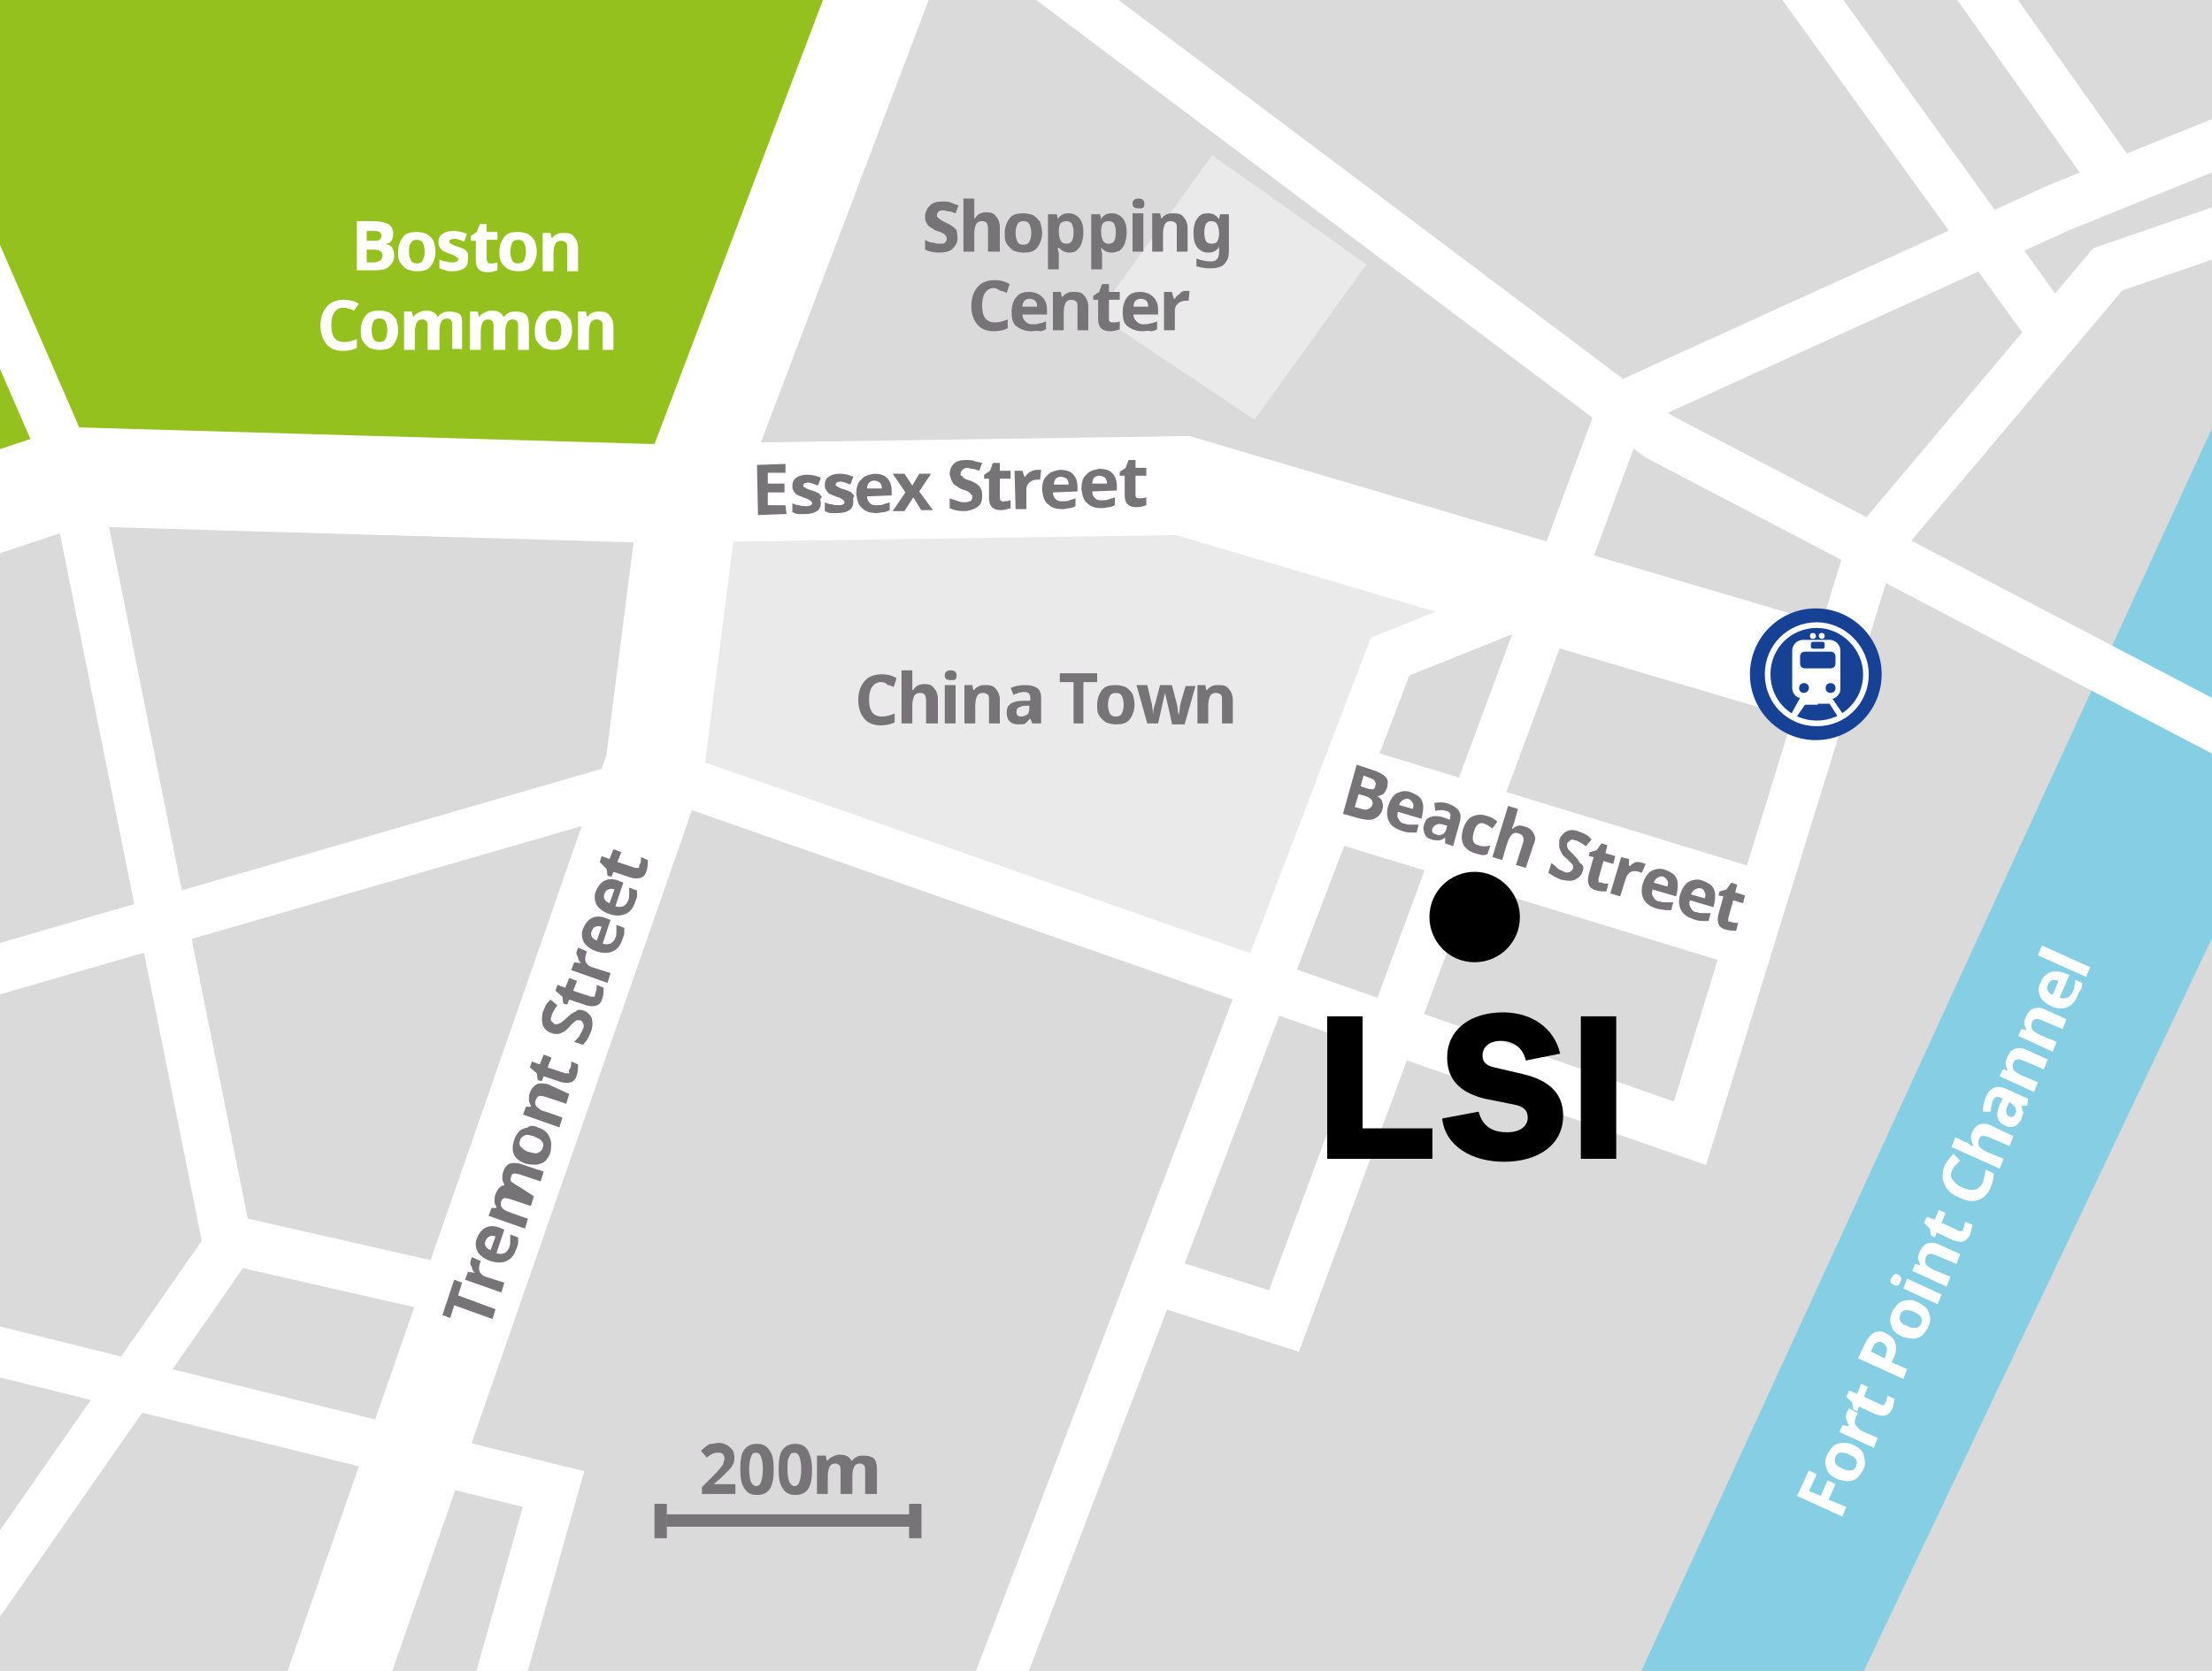
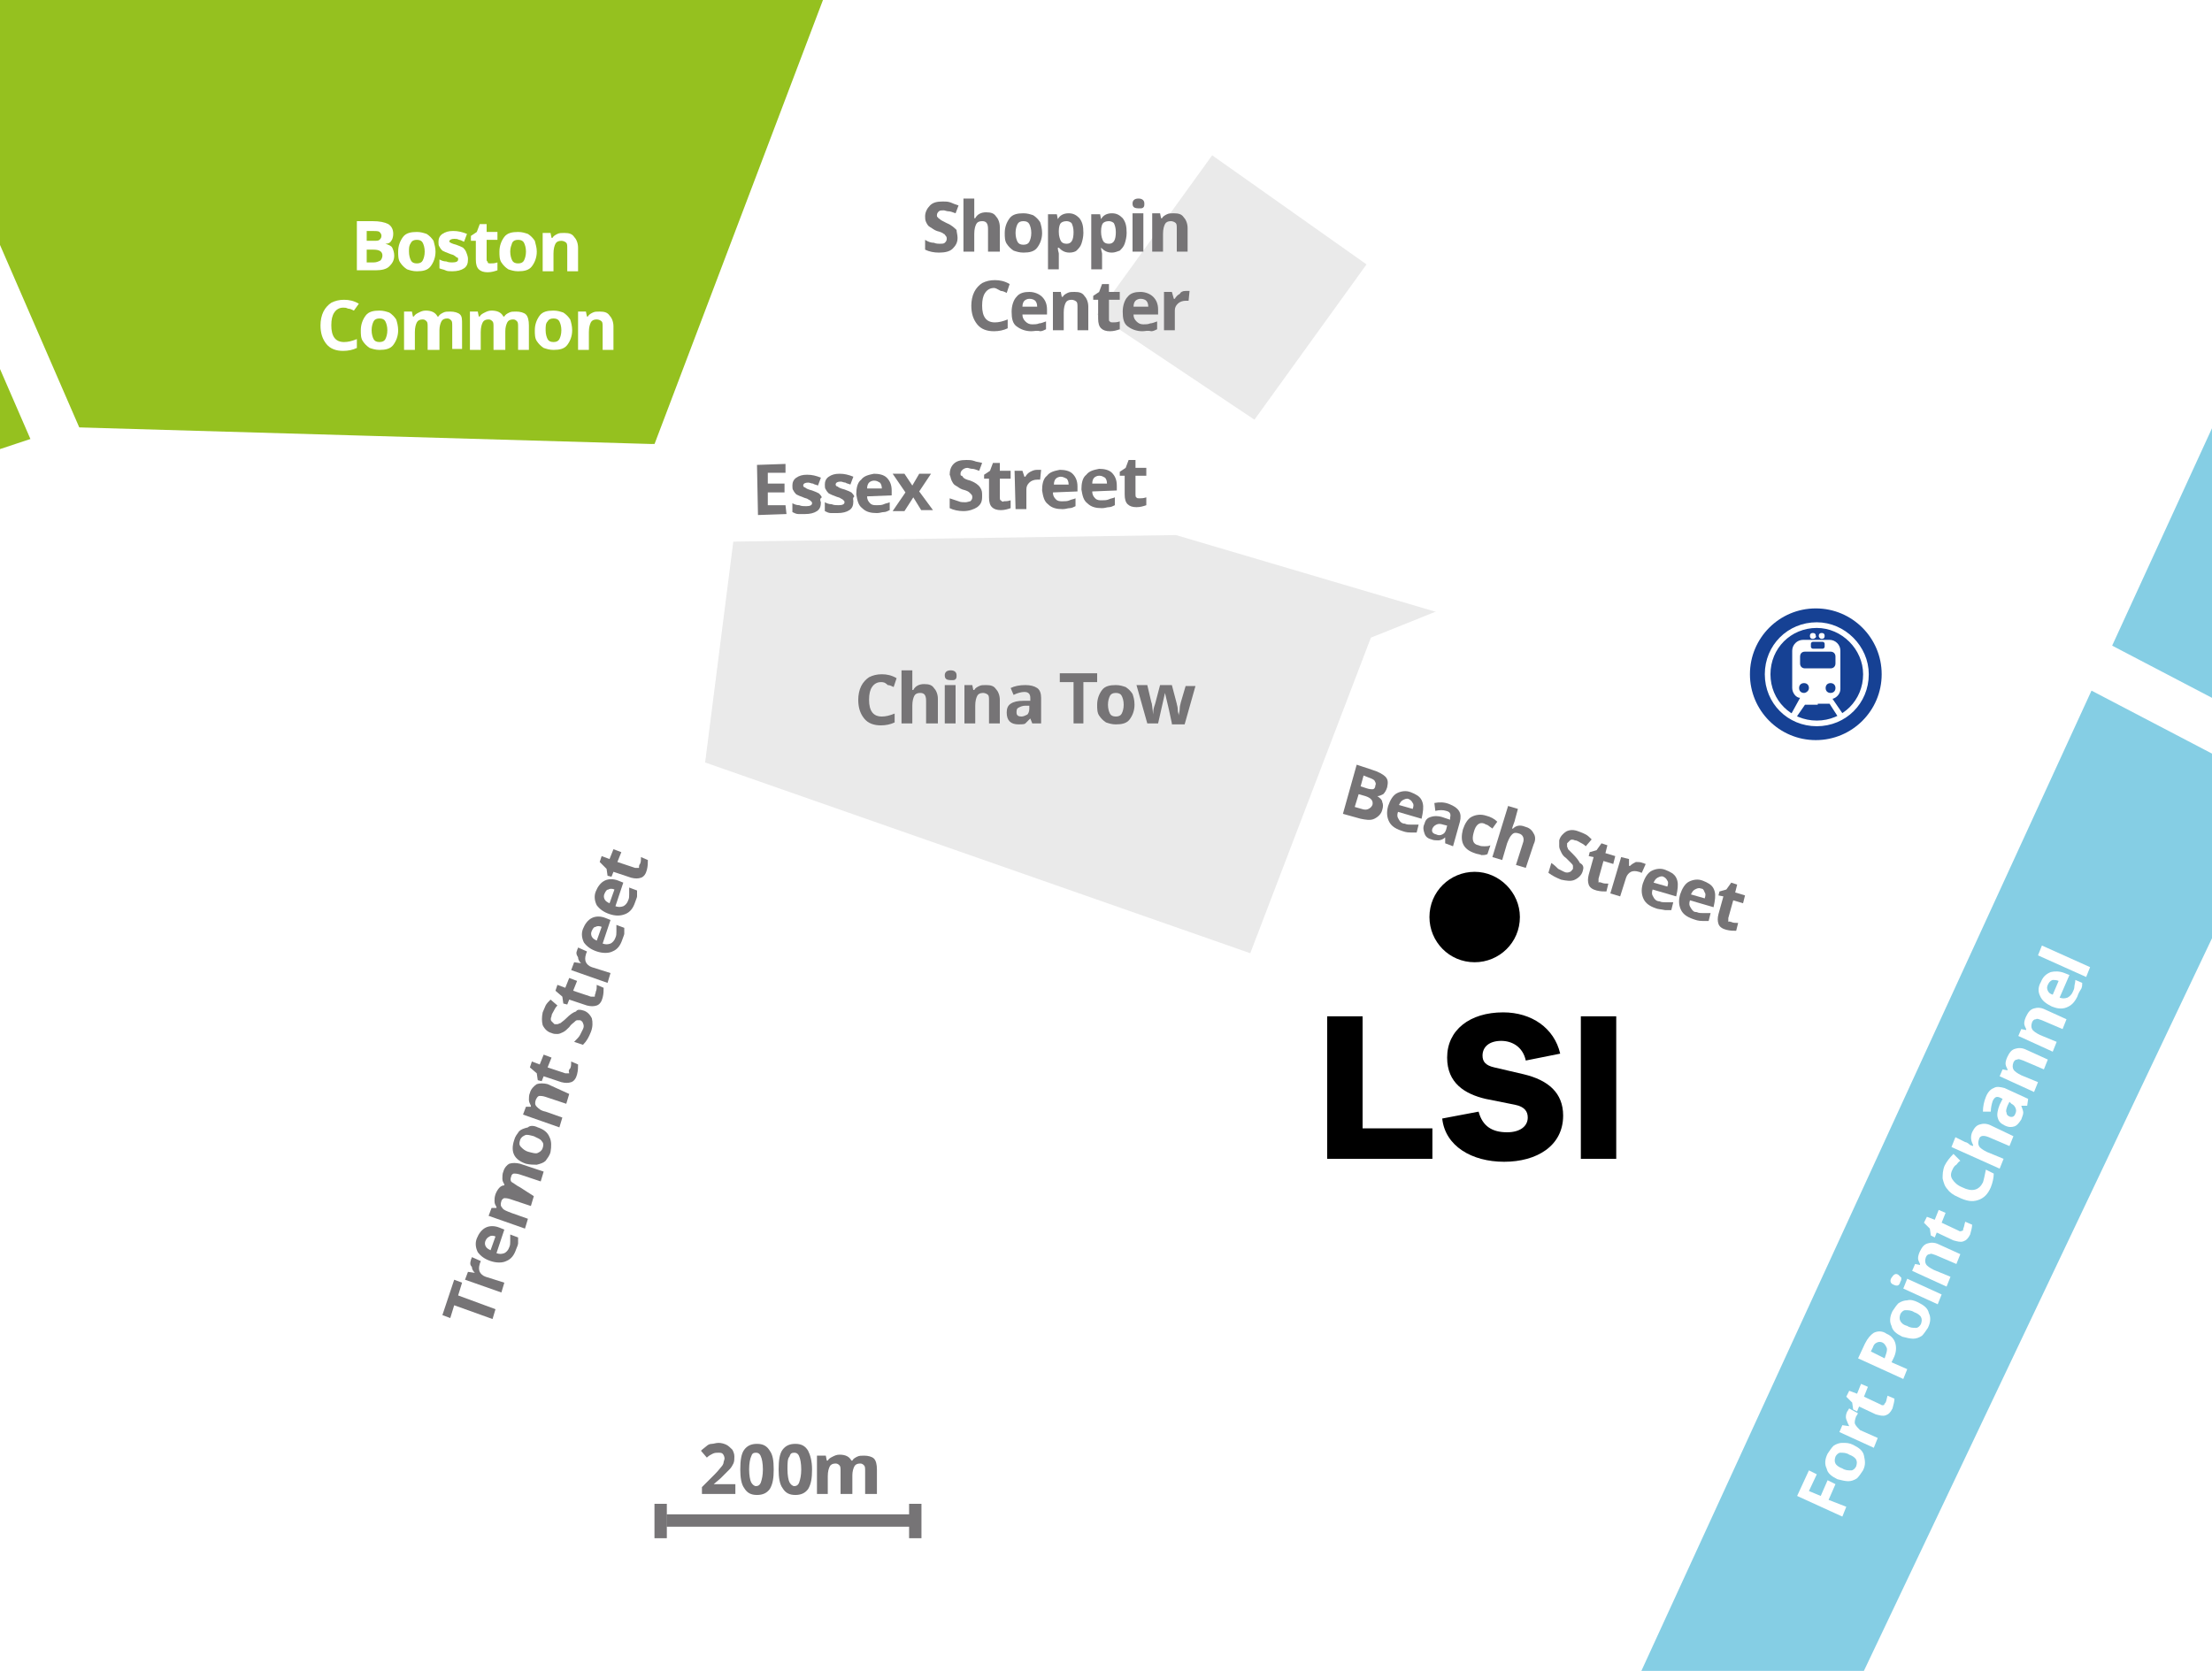
<svg xmlns="http://www.w3.org/2000/svg" xmlns:xlink="http://www.w3.org/1999/xlink" version="1.1" x="0px" y="0px" viewBox="0 0 225 170" style="enable-background:new 0 0 225 170;" xml:space="preserve">
  <style type="text/css">
	.st0{clip-path:url(#SVGID_2_);fill:#DADADA;}
	.st1{clip-path:url(#SVGID_2_);fill:#85CEE4;}
	.st2{clip-path:url(#SVGID_2_);fill:#EAEAEA;}
	.st3{clip-path:url(#SVGID_2_);fill:#95C11F;}
	.st4{clip-path:url(#SVGID_2_);fill:none;stroke:#FFFFFF;stroke-width:5.027;}
	.st5{clip-path:url(#SVGID_2_);fill:none;stroke:#FFFFFF;stroke-width:10.054;}
	.st6{clip-path:url(#SVGID_2_);fill:none;stroke:#767476;stroke-width:1.257;}
	.st7{clip-path:url(#SVGID_2_);}
	.st8{fill:#767476;}
	.st9{fill:#FFFFFF;}
	.st10{fill:#164194;}
	.st11{fill:none;stroke:#FFFFFF;stroke-width:0.576;}
</style>
  <g id="Layer_4">
</g>
  <g id="roads">
</g>
  <g id="text">
</g>
  <g id="symbols">
    <g>
      <defs>
        <rect id="SVGID_1_" width="225" height="170" />
      </defs>
      <clipPath id="SVGID_2_">
        <use xlink:href="#SVGID_1_" style="overflow:visible;" />
      </clipPath>
-       <rect x="-3.3" y="-2.8" class="st0" width="229.8" height="178" />
      <polygon class="st1" points="185.6,178.4 226.5,92.3 226.5,40.3 163.1,178.4   " />
      <polygon class="st2" points="74.6,54.5 119.1,53.8 147.7,61.1 144.3,65 127.2,98.1 71.6,78.2   " />
      <polygon class="st2" points="123.3,15.8 111.6,32 127.6,42.7 139,26.9   " />
      <polygon class="st3" points="-3.3,-3.7 -3.3,16.7 4.6,44.7 67.3,45.9 85.7,-3.7   " />
      <polygon class="st3" points="-3.3,28.9 3.8,44.9 -3.3,48   " />
      <path class="st4" d="M224.3,164.5" />
      <polyline class="st4" points="227.8,75.3 168.7,44.4 102.8,-5.1   " />
      <polyline class="st4" points="230.1,22 214.4,27.4 190.2,56.1 171.9,115.3 67.9,78.9 -9.5,101.3   " />
      <polyline class="st4" points="228.3,16.2 230.5,12.6 209.5,21.1 165.1,41.3 130.6,134.4 116.8,130   " />
      <polyline class="st4" points="95.7,186.4 141.4,66.8 157.1,60.5   " />
      <polyline class="st5" points="185.3,68.6 120.3,49.4 66.2,50.2 7.5,48.5 -10,54.3   " />
      <polyline class="st4" points="-7.7,13.5 7.5,48.5 23.2,126.8 -6,168.7   " />
-       <polyline class="st4" points="-9.1,135.3 56.3,151.5 47.2,183.7   " />
      <polyline class="st5" points="29.5,184.6 66.6,78 70.2,49.8 92.5,-9   " />
      <line class="st4" x1="24.5" y1="126.4" x2="47.8" y2="131.7" />
      <line class="st4" x1="197.7" y1="-6.3" x2="215.3" y2="18.5" />
      <line class="st4" x1="209" y1="34.1" x2="176.4" y2="-11.1" />
      <line class="st5" x1="135.4" y1="80.4" x2="177" y2="93.1" />
      <line class="st6" x1="67.8" y1="154.7" x2="92.9" y2="154.7" />
      <line class="st6" x1="67.2" y1="156.5" x2="67.2" y2="153" />
      <line class="st6" x1="93.1" y1="156.5" x2="93.1" y2="153" />
      <g class="st7">
        <path class="st8" d="M97.4,24.2c0,0.5-0.2,0.8-0.5,1.1c-0.3,0.3-0.8,0.4-1.4,0.4c-0.5,0-1-0.1-1.4-0.3v-1     c0.3,0.2,0.6,0.3,0.9,0.3c0.2,0.1,0.5,0.1,0.6,0.1c0.2,0,0.4,0,0.5-0.1c0.1-0.1,0.2-0.2,0.2-0.4c0-0.1,0-0.2-0.1-0.3     c-0.1-0.1-0.1-0.2-0.2-0.2c-0.1-0.1-0.3-0.2-0.7-0.3c-0.3-0.1-0.5-0.3-0.7-0.4c-0.2-0.1-0.3-0.3-0.4-0.5s-0.1-0.4-0.1-0.6     c0-0.4,0.2-0.8,0.5-1.1s0.7-0.4,1.3-0.4c0.3,0,0.5,0,0.8,0.1c0.2,0.1,0.5,0.2,0.8,0.3l-0.3,0.8c-0.3-0.1-0.5-0.2-0.7-0.2     c-0.2,0-0.4-0.1-0.5-0.1c-0.2,0-0.4,0-0.5,0.1c-0.1,0.1-0.2,0.2-0.2,0.4c0,0.1,0,0.2,0.1,0.2c0,0.1,0.1,0.1,0.2,0.2     c0.1,0.1,0.3,0.2,0.7,0.4c0.5,0.2,0.8,0.5,1,0.7C97.3,23.6,97.4,23.9,97.4,24.2z" />
        <path class="st8" d="M101.6,25.6h-1.1v-2.3c0-0.6-0.2-0.8-0.6-0.8c-0.3,0-0.5,0.1-0.6,0.3c-0.1,0.2-0.2,0.5-0.2,1v1.8H98v-5.4     h1.1v1.1c0,0.1,0,0.3,0,0.6l0,0.3h0.1c0.2-0.4,0.6-0.6,1.1-0.6c0.5,0,0.8,0.1,1,0.4c0.2,0.2,0.4,0.6,0.4,1.1V25.6z" />
        <path class="st8" d="M106,23.7c0,0.6-0.2,1.1-0.5,1.5c-0.3,0.4-0.8,0.5-1.4,0.5c-0.4,0-0.7-0.1-1-0.2c-0.3-0.2-0.5-0.4-0.7-0.7     c-0.2-0.3-0.2-0.7-0.2-1.1c0-0.6,0.2-1.1,0.5-1.5c0.3-0.4,0.8-0.5,1.4-0.5c0.4,0,0.7,0.1,1,0.2c0.3,0.2,0.5,0.4,0.7,0.7     C105.9,22.9,106,23.3,106,23.7z M103.3,23.7c0,0.4,0.1,0.7,0.2,0.9c0.1,0.2,0.3,0.3,0.6,0.3c0.3,0,0.5-0.1,0.6-0.3     c0.1-0.2,0.2-0.5,0.2-0.9c0-0.4-0.1-0.7-0.2-0.9s-0.3-0.3-0.6-0.3c-0.3,0-0.5,0.1-0.6,0.3C103.4,23,103.3,23.3,103.3,23.7z" />
        <path class="st8" d="M108.8,25.7c-0.5,0-0.8-0.2-1.1-0.5h-0.1c0,0.3,0.1,0.5,0.1,0.6v1.6h-1.1v-5.6h0.9l0.1,0.5h0     c0.2-0.4,0.6-0.6,1.1-0.6c0.5,0,0.8,0.2,1.1,0.5c0.3,0.4,0.4,0.8,0.4,1.5c0,0.4-0.1,0.8-0.2,1.1c-0.1,0.3-0.3,0.5-0.5,0.7     C109.4,25.6,109.1,25.7,108.8,25.7z M108.5,22.5c-0.3,0-0.5,0.1-0.6,0.2s-0.2,0.4-0.2,0.8v0.1c0,0.4,0.1,0.7,0.2,0.9     s0.3,0.3,0.6,0.3c0.5,0,0.7-0.4,0.7-1.2c0-0.4-0.1-0.7-0.2-0.9C108.9,22.6,108.7,22.5,108.5,22.5z" />
        <path class="st8" d="M113.1,25.7c-0.5,0-0.8-0.2-1.1-0.5H112c0,0.3,0.1,0.5,0.1,0.6v1.6h-1.1v-5.6h0.9l0.1,0.5h0     c0.2-0.4,0.6-0.6,1.1-0.6c0.5,0,0.8,0.2,1.1,0.5c0.3,0.4,0.4,0.8,0.4,1.5c0,0.4-0.1,0.8-0.2,1.1c-0.1,0.3-0.3,0.5-0.5,0.7     C113.6,25.6,113.4,25.7,113.1,25.7z M112.8,22.5c-0.3,0-0.5,0.1-0.6,0.2s-0.2,0.4-0.2,0.8v0.1c0,0.4,0.1,0.7,0.2,0.9     s0.3,0.3,0.6,0.3c0.5,0,0.7-0.4,0.7-1.2c0-0.4-0.1-0.7-0.2-0.9C113.2,22.6,113,22.5,112.8,22.5z" />
        <path class="st8" d="M115.2,20.7c0-0.3,0.2-0.5,0.6-0.5s0.6,0.2,0.6,0.5c0,0.2,0,0.3-0.1,0.4c-0.1,0.1-0.2,0.1-0.4,0.1     C115.4,21.2,115.2,21.1,115.2,20.7z M116.3,25.6h-1.1v-3.9h1.1V25.6z" />
        <path class="st8" d="M120.8,25.6h-1.1v-2.3c0-0.3,0-0.5-0.1-0.6c-0.1-0.1-0.3-0.2-0.5-0.2c-0.3,0-0.5,0.1-0.6,0.3     c-0.1,0.2-0.2,0.5-0.2,1v1.8h-1.1v-3.9h0.8l0.1,0.5h0.1c0.1-0.2,0.3-0.3,0.5-0.4c0.2-0.1,0.4-0.1,0.7-0.1c0.5,0,0.8,0.1,1,0.4     c0.2,0.2,0.4,0.6,0.4,1.1V25.6z" />
-         <path class="st8" d="M125,25.6c0,0.6-0.2,1-0.5,1.3s-0.8,0.4-1.4,0.4c-0.6,0-1-0.1-1.4-0.2v-0.8c0.5,0.2,1,0.3,1.5,0.3     c0.5,0,0.8-0.3,0.8-0.9v-0.1l0-0.5h0c-0.2,0.4-0.6,0.6-1.1,0.6c-0.5,0-0.8-0.2-1.1-0.5c-0.3-0.4-0.4-0.8-0.4-1.5     c0-0.6,0.1-1.1,0.4-1.5c0.3-0.4,0.6-0.5,1.1-0.5c0.5,0,0.8,0.2,1.1,0.6h0l0.1-0.5h0.9V25.6z M123.2,24.8c0.3,0,0.5-0.1,0.6-0.2     c0.1-0.2,0.2-0.4,0.2-0.8v-0.1c0-0.4-0.1-0.7-0.2-0.9c-0.1-0.2-0.3-0.3-0.6-0.3c-0.5,0-0.7,0.4-0.7,1.2c0,0.4,0.1,0.7,0.2,0.9     C122.8,24.7,123,24.8,123.2,24.8z" />
        <path class="st8" d="M101.1,29.3c-0.4,0-0.7,0.2-0.9,0.5s-0.3,0.7-0.3,1.3c0,1.1,0.4,1.7,1.3,1.7c0.4,0,0.8-0.1,1.3-0.3v0.9     c-0.4,0.2-0.9,0.3-1.4,0.3c-0.7,0-1.3-0.2-1.7-0.7s-0.6-1.1-0.6-1.9c0-0.5,0.1-1,0.3-1.4c0.2-0.4,0.5-0.7,0.8-0.9     c0.4-0.2,0.8-0.3,1.3-0.3c0.5,0,1,0.1,1.5,0.4l-0.3,0.9c-0.2-0.1-0.4-0.2-0.6-0.2C101.4,29.4,101.3,29.3,101.1,29.3z" />
        <path class="st8" d="M104.9,33.7c-0.6,0-1.1-0.2-1.5-0.5s-0.5-0.8-0.5-1.5c0-0.6,0.2-1.2,0.5-1.5c0.3-0.4,0.8-0.5,1.3-0.5     c0.5,0,1,0.2,1.3,0.5c0.3,0.3,0.5,0.7,0.5,1.3v0.5H104c0,0.3,0.1,0.5,0.3,0.7c0.2,0.2,0.4,0.3,0.7,0.3c0.2,0,0.5,0,0.7-0.1     c0.2,0,0.4-0.1,0.7-0.2v0.8c-0.2,0.1-0.4,0.2-0.6,0.2C105.5,33.6,105.2,33.7,104.9,33.7z M104.7,30.4c-0.2,0-0.4,0.1-0.5,0.2     s-0.2,0.3-0.2,0.6h1.5c0-0.3-0.1-0.5-0.2-0.6S105,30.4,104.7,30.4z" />
        <path class="st8" d="M110.7,33.6h-1.1v-2.3c0-0.3,0-0.5-0.1-0.6c-0.1-0.1-0.3-0.2-0.5-0.2c-0.3,0-0.5,0.1-0.6,0.3     c-0.1,0.2-0.2,0.5-0.2,1v1.8h-1.1v-3.9h0.8l0.1,0.5h0.1c0.1-0.2,0.3-0.3,0.5-0.4c0.2-0.1,0.4-0.1,0.7-0.1c0.5,0,0.8,0.1,1,0.4     c0.2,0.2,0.4,0.6,0.4,1.1V33.6z" />
        <path class="st8" d="M113.2,32.8c0.2,0,0.4,0,0.7-0.1v0.8c-0.3,0.1-0.6,0.2-1,0.2c-0.4,0-0.7-0.1-0.9-0.3c-0.2-0.2-0.3-0.5-0.3-1     v-1.9h-0.5v-0.4l0.6-0.4l0.3-0.8h0.7v0.8h1.1v0.8h-1.1v1.9c0,0.2,0,0.3,0.1,0.3C112.9,32.8,113.1,32.8,113.2,32.8z" />
        <path class="st8" d="M116.2,33.7c-0.6,0-1.1-0.2-1.5-0.5s-0.5-0.8-0.5-1.5c0-0.6,0.2-1.2,0.5-1.5c0.3-0.4,0.8-0.5,1.3-0.5     c0.5,0,1,0.2,1.3,0.5c0.3,0.3,0.5,0.7,0.5,1.3v0.5h-2.5c0,0.3,0.1,0.5,0.3,0.7c0.2,0.2,0.4,0.3,0.7,0.3c0.2,0,0.5,0,0.7-0.1     c0.2,0,0.4-0.1,0.7-0.2v0.8c-0.2,0.1-0.4,0.2-0.6,0.2C116.7,33.6,116.5,33.7,116.2,33.7z M116,30.4c-0.2,0-0.4,0.1-0.5,0.2     s-0.2,0.3-0.2,0.6h1.5c0-0.3-0.1-0.5-0.2-0.6S116.3,30.4,116,30.4z" />
        <path class="st8" d="M120.6,29.6c0.1,0,0.3,0,0.4,0l-0.1,1c-0.1,0-0.2,0-0.3,0c-0.3,0-0.6,0.1-0.8,0.3c-0.2,0.2-0.3,0.4-0.3,0.7     v2h-1.1v-3.9h0.8l0.2,0.7h0.1c0.1-0.2,0.3-0.4,0.5-0.5C120.1,29.7,120.3,29.6,120.6,29.6z" />
      </g>
      <g class="st7">
        <path class="st8" d="M80,52.3l-2.9,0.1L77,47.3l2.9-0.1l0,0.9l-1.8,0l0,1.1l1.7,0l0,0.9l-1.7,0l0,1.3l1.8,0L80,52.3z" />
        <path class="st8" d="M83.5,51.1c0,0.4-0.1,0.7-0.4,0.9c-0.3,0.2-0.7,0.3-1.2,0.3c-0.3,0-0.5,0-0.7,0c-0.2,0-0.4-0.1-0.6-0.2     l0-0.9c0.2,0.1,0.4,0.2,0.7,0.2c0.2,0.1,0.5,0.1,0.7,0.1c0.4,0,0.6-0.1,0.6-0.3c0-0.1,0-0.1-0.1-0.2s-0.1-0.1-0.3-0.2     c-0.1-0.1-0.3-0.1-0.5-0.2c-0.3-0.1-0.5-0.2-0.7-0.3c-0.1-0.1-0.2-0.2-0.3-0.4c-0.1-0.1-0.1-0.3-0.1-0.5c0-0.3,0.1-0.6,0.4-0.8     c0.3-0.2,0.6-0.3,1.1-0.3c0.5,0,0.9,0.1,1.4,0.3l-0.3,0.8c-0.2-0.1-0.4-0.1-0.5-0.2c-0.2,0-0.3-0.1-0.5-0.1     c-0.3,0-0.5,0.1-0.5,0.3c0,0.1,0.1,0.2,0.2,0.2c0.1,0.1,0.3,0.2,0.7,0.3c0.3,0.1,0.5,0.2,0.7,0.3c0.1,0.1,0.2,0.2,0.3,0.4     C83.4,50.7,83.4,50.9,83.5,51.1z" />
        <path class="st8" d="M86.8,51c0,0.4-0.1,0.7-0.4,0.9c-0.3,0.2-0.7,0.3-1.2,0.3c-0.3,0-0.5,0-0.7,0c-0.2,0-0.4-0.1-0.6-0.2l0-0.9     c0.2,0.1,0.4,0.2,0.7,0.2c0.2,0.1,0.5,0.1,0.7,0.1c0.4,0,0.6-0.1,0.6-0.3c0-0.1,0-0.1-0.1-0.2s-0.1-0.1-0.3-0.2     c-0.1-0.1-0.3-0.1-0.5-0.2c-0.3-0.1-0.5-0.2-0.7-0.3c-0.1-0.1-0.2-0.2-0.3-0.4c-0.1-0.1-0.1-0.3-0.1-0.5c0-0.3,0.1-0.6,0.4-0.8     c0.3-0.2,0.6-0.3,1.1-0.3c0.5,0,0.9,0.1,1.4,0.3l-0.3,0.8c-0.2-0.1-0.4-0.1-0.5-0.2c-0.2,0-0.3-0.1-0.5-0.1     c-0.3,0-0.5,0.1-0.5,0.3c0,0.1,0.1,0.2,0.2,0.2c0.1,0.1,0.3,0.2,0.7,0.3c0.3,0.1,0.5,0.2,0.7,0.3c0.1,0.1,0.2,0.2,0.3,0.4     C86.7,50.7,86.8,50.8,86.8,51z" />
        <path class="st8" d="M89.2,52.2c-0.6,0-1.1-0.1-1.5-0.5c-0.4-0.3-0.5-0.8-0.6-1.4c0-0.6,0.1-1.2,0.5-1.5c0.3-0.4,0.8-0.5,1.3-0.6     c0.5,0,1,0.1,1.3,0.4c0.3,0.3,0.5,0.7,0.5,1.3l0,0.5l-2.5,0.1c0,0.3,0.1,0.5,0.3,0.7c0.2,0.2,0.4,0.2,0.7,0.2     c0.2,0,0.5,0,0.7-0.1c0.2-0.1,0.4-0.1,0.6-0.2l0,0.8c-0.2,0.1-0.4,0.2-0.6,0.2C89.7,52.1,89.5,52.2,89.2,52.2z M88.9,48.9     c-0.2,0-0.4,0.1-0.5,0.2c-0.1,0.1-0.2,0.3-0.2,0.6l1.5,0c0-0.3-0.1-0.5-0.2-0.6C89.3,49,89.2,48.9,88.9,48.9z" />
        <path class="st8" d="M92.1,50.1l-1.3-1.9l1.2,0l0.8,1.2l0.7-1.2l1.2,0L93.5,50l1.4,1.9l-1.2,0l-0.8-1.3L92,52l-1.2,0L92.1,50.1z" />
        <path class="st8" d="M99.9,50.5c0,0.5-0.1,0.8-0.5,1.1C99.1,51.8,98.6,52,98,52c-0.5,0-1-0.1-1.4-0.3l0-1     c0.3,0.1,0.6,0.2,0.9,0.3c0.2,0.1,0.5,0.1,0.7,0.1c0.2,0,0.4-0.1,0.5-0.1c0.1-0.1,0.2-0.2,0.2-0.4c0-0.1,0-0.2-0.1-0.3     c-0.1-0.1-0.1-0.1-0.2-0.2s-0.3-0.2-0.7-0.3c-0.3-0.1-0.5-0.3-0.7-0.4c-0.2-0.1-0.3-0.3-0.4-0.5c-0.1-0.2-0.1-0.4-0.2-0.6     c0-0.4,0.1-0.8,0.4-1.1c0.3-0.3,0.7-0.4,1.3-0.4c0.3,0,0.5,0,0.8,0.1c0.2,0.1,0.5,0.1,0.8,0.2l-0.3,0.8c-0.3-0.1-0.5-0.2-0.7-0.2     c-0.2,0-0.4-0.1-0.5-0.1c-0.2,0-0.4,0.1-0.5,0.2s-0.2,0.2-0.2,0.4c0,0.1,0,0.2,0.1,0.2s0.1,0.1,0.2,0.2c0.1,0.1,0.3,0.2,0.7,0.3     c0.5,0.2,0.8,0.4,1,0.7S99.9,50.1,99.9,50.5z" />
        <path class="st8" d="M102.1,51c0.2,0,0.4,0,0.7-0.1l0,0.8c-0.3,0.1-0.6,0.2-1,0.2c-0.4,0-0.7-0.1-0.9-0.3c-0.2-0.2-0.3-0.5-0.3-1     l0-1.9l-0.5,0l0-0.4l0.6-0.4l0.3-0.8l0.7,0l0,0.8l1.1,0l0,0.8l-1.1,0l0,1.9c0,0.1,0,0.3,0.1,0.3C101.9,51,102,51.1,102.1,51z" />
        <path class="st8" d="M105.5,47.8c0.1,0,0.3,0,0.4,0l-0.1,1c-0.1,0-0.2,0-0.3,0c-0.3,0-0.6,0.1-0.8,0.3c-0.2,0.2-0.3,0.4-0.3,0.7     l0,2l-1.1,0l-0.1-3.9l0.8,0l0.2,0.6l0.1,0c0.1-0.2,0.3-0.4,0.5-0.5C105,47.9,105.2,47.8,105.5,47.8z" />
        <path class="st8" d="M108.1,51.8c-0.6,0-1.1-0.1-1.5-0.5c-0.4-0.3-0.5-0.8-0.6-1.4c0-0.6,0.1-1.2,0.5-1.5     c0.3-0.4,0.8-0.5,1.3-0.6c0.5,0,1,0.1,1.3,0.4s0.5,0.7,0.5,1.3l0,0.5l-2.5,0.1c0,0.3,0.1,0.5,0.3,0.7s0.4,0.2,0.7,0.2     c0.2,0,0.5,0,0.7-0.1c0.2-0.1,0.4-0.1,0.6-0.2l0,0.8c-0.2,0.1-0.4,0.2-0.6,0.2C108.6,51.7,108.4,51.8,108.1,51.8z M107.9,48.5     c-0.2,0-0.4,0.1-0.5,0.2c-0.1,0.1-0.2,0.3-0.2,0.6l1.5,0c0-0.3-0.1-0.5-0.2-0.6C108.3,48.6,108.1,48.5,107.9,48.5z" />
        <path class="st8" d="M112.1,51.7c-0.6,0-1.1-0.1-1.5-0.5c-0.4-0.3-0.5-0.8-0.6-1.4c0-0.6,0.1-1.2,0.5-1.5     c0.3-0.4,0.8-0.5,1.3-0.6c0.5,0,1,0.1,1.3,0.4c0.3,0.3,0.5,0.7,0.5,1.3l0,0.5l-2.5,0.1c0,0.3,0.1,0.5,0.3,0.7s0.4,0.2,0.7,0.2     c0.2,0,0.5,0,0.7-0.1c0.2-0.1,0.4-0.1,0.6-0.2l0,0.8c-0.2,0.1-0.4,0.2-0.6,0.2C112.6,51.6,112.4,51.7,112.1,51.7z M111.8,48.4     c-0.2,0-0.4,0.1-0.5,0.2c-0.1,0.1-0.2,0.3-0.2,0.6l1.5,0c0-0.3-0.1-0.5-0.2-0.6C112.2,48.5,112.1,48.4,111.8,48.4z" />
        <path class="st8" d="M115.9,50.7c0.2,0,0.4,0,0.7-0.1l0,0.8c-0.3,0.1-0.6,0.2-1,0.2c-0.4,0-0.7-0.1-0.9-0.3     c-0.2-0.2-0.3-0.5-0.3-1l0-1.9l-0.5,0l0-0.4l0.6-0.4l0.3-0.8l0.7,0l0,0.8l1.1,0l0,0.8l-1.1,0l0,1.9c0,0.1,0,0.3,0.1,0.3     C115.6,50.7,115.8,50.7,115.9,50.7z" />
      </g>
      <g class="st7">
        <path class="st8" d="M89.6,69.4c-0.4,0-0.7,0.2-0.9,0.5s-0.3,0.7-0.3,1.3c0,1.1,0.4,1.7,1.3,1.7c0.4,0,0.8-0.1,1.3-0.3v0.9     c-0.4,0.2-0.9,0.3-1.4,0.3c-0.7,0-1.3-0.2-1.7-0.7s-0.6-1.1-0.6-1.9c0-0.5,0.1-1,0.3-1.4c0.2-0.4,0.5-0.7,0.8-0.9     c0.4-0.2,0.8-0.3,1.3-0.3c0.5,0,1,0.1,1.5,0.4l-0.3,0.9c-0.2-0.1-0.4-0.2-0.6-0.2C90,69.4,89.8,69.4,89.6,69.4z" />
        <path class="st8" d="M95.3,73.6h-1.1v-2.3c0-0.6-0.2-0.8-0.6-0.8c-0.3,0-0.5,0.1-0.6,0.3c-0.1,0.2-0.2,0.5-0.2,1v1.8h-1.1v-5.4     h1.1v1.1c0,0.1,0,0.3,0,0.6l0,0.3h0.1c0.2-0.4,0.6-0.6,1.1-0.6c0.5,0,0.8,0.1,1,0.4c0.2,0.2,0.4,0.6,0.4,1.1V73.6z" />
        <path class="st8" d="M96.1,68.7c0-0.3,0.2-0.5,0.6-0.5s0.6,0.2,0.6,0.5c0,0.2,0,0.3-0.1,0.4c-0.1,0.1-0.2,0.1-0.4,0.1     C96.3,69.2,96.1,69.1,96.1,68.7z M97.2,73.6h-1.1v-3.9h1.1V73.6z" />
        <path class="st8" d="M101.7,73.6h-1.1v-2.3c0-0.3,0-0.5-0.1-0.6c-0.1-0.1-0.3-0.2-0.5-0.2c-0.3,0-0.5,0.1-0.6,0.3     c-0.1,0.2-0.2,0.5-0.2,1v1.8h-1.1v-3.9h0.8l0.1,0.5h0.1c0.1-0.2,0.3-0.3,0.5-0.4c0.2-0.1,0.4-0.1,0.7-0.1c0.5,0,0.8,0.1,1,0.4     c0.2,0.2,0.4,0.6,0.4,1.1V73.6z" />
        <path class="st8" d="M105,73.6l-0.2-0.5h0c-0.2,0.2-0.4,0.4-0.5,0.5s-0.4,0.1-0.7,0.1c-0.4,0-0.7-0.1-0.9-0.3     c-0.2-0.2-0.3-0.5-0.3-0.9c0-0.4,0.1-0.7,0.4-0.9c0.3-0.2,0.7-0.3,1.3-0.3l0.7,0V71c0-0.4-0.2-0.6-0.6-0.6     c-0.3,0-0.7,0.1-1.1,0.3l-0.3-0.7c0.4-0.2,0.9-0.3,1.5-0.3c0.5,0,0.9,0.1,1.2,0.3c0.3,0.2,0.4,0.6,0.4,1v2.6H105z M104.7,71.8     l-0.4,0c-0.3,0-0.5,0.1-0.7,0.2c-0.2,0.1-0.2,0.3-0.2,0.5c0,0.3,0.2,0.4,0.5,0.4c0.2,0,0.4-0.1,0.6-0.2c0.1-0.1,0.2-0.3,0.2-0.6     V71.8z" />
        <path class="st8" d="M110.3,73.6h-1.1v-4.2h-1.4v-0.9h3.8v0.9h-1.4V73.6z" />
        <path class="st8" d="M115.4,71.7c0,0.6-0.2,1.1-0.5,1.5c-0.3,0.4-0.8,0.5-1.4,0.5c-0.4,0-0.7-0.1-1-0.2c-0.3-0.2-0.5-0.4-0.7-0.7     c-0.2-0.3-0.2-0.7-0.2-1.1c0-0.6,0.2-1.1,0.5-1.5c0.3-0.4,0.8-0.5,1.4-0.5c0.4,0,0.7,0.1,1,0.2c0.3,0.2,0.5,0.4,0.7,0.7     C115.3,70.9,115.4,71.2,115.4,71.7z M112.7,71.7c0,0.4,0.1,0.7,0.2,0.9c0.1,0.2,0.3,0.3,0.6,0.3c0.3,0,0.5-0.1,0.6-0.3     c0.1-0.2,0.2-0.5,0.2-0.9c0-0.4-0.1-0.7-0.2-0.9s-0.3-0.3-0.6-0.3c-0.3,0-0.5,0.1-0.6,0.3C112.8,71,112.7,71.3,112.7,71.7z" />
        <path class="st8" d="M119.2,73.6l-0.3-1.4l-0.4-1.7h0l-0.7,3.1h-1.1l-1.1-3.9h1.1l0.4,1.7c0.1,0.2,0.1,0.6,0.2,1.3h0     c0-0.2,0-0.5,0.1-0.8l0.1-0.3l0.5-1.9h1.2l0.5,1.9c0,0.1,0.1,0.3,0.1,0.6s0.1,0.4,0.1,0.6h0c0-0.2,0.1-0.4,0.1-0.7     c0-0.3,0.1-0.5,0.1-0.6l0.5-1.7h1l-1.1,3.9H119.2z" />
-         <path class="st8" d="M125.4,73.6h-1.1v-2.3c0-0.3,0-0.5-0.1-0.6c-0.1-0.1-0.3-0.2-0.5-0.2c-0.3,0-0.5,0.1-0.6,0.3     c-0.1,0.2-0.2,0.5-0.2,1v1.8h-1.1v-3.9h0.8l0.1,0.5h0.1c0.1-0.2,0.3-0.3,0.5-0.4c0.2-0.1,0.4-0.1,0.7-0.1c0.5,0,0.8,0.1,1,0.4     c0.2,0.2,0.4,0.6,0.4,1.1V73.6z" />
      </g>
      <g class="st7">
        <path class="st8" d="M50.4,133.2l-0.3,1l-3.9-1.4l-0.4,1.3l-0.8-0.3l1.2-3.6l0.8,0.3l-0.4,1.3L50.4,133.2z" />
        <path class="st8" d="M47.9,128.2c0-0.1,0.1-0.2,0.1-0.3l0.9,0.4c0,0.1-0.1,0.2-0.1,0.3c-0.1,0.3-0.1,0.6,0,0.8     c0.1,0.2,0.3,0.4,0.6,0.5l1.9,0.6l-0.3,1l-3.7-1.3l0.3-0.8l0.7,0.1l0,0c-0.2-0.2-0.3-0.4-0.3-0.6     C47.8,128.7,47.8,128.5,47.9,128.2z" />
        <path class="st8" d="M52.5,127.1c-0.2,0.6-0.5,1-1,1.2c-0.4,0.2-1,0.2-1.6,0c-0.6-0.2-1-0.5-1.3-0.9c-0.2-0.4-0.3-0.9-0.1-1.4     c0.2-0.5,0.5-0.9,0.9-1.1c0.4-0.2,0.9-0.2,1.4,0l0.5,0.2l-0.8,2.4c0.3,0.1,0.5,0.1,0.8,0c0.2-0.1,0.4-0.3,0.5-0.6     c0.1-0.2,0.1-0.4,0.1-0.6c0-0.2,0-0.4,0-0.7l0.8,0.3c0,0.2,0,0.4,0,0.6C52.7,126.6,52.6,126.9,52.5,127.1z M49.4,126.2     c-0.1,0.2-0.1,0.4,0,0.6c0.1,0.2,0.3,0.3,0.5,0.4l0.5-1.4c-0.2-0.1-0.5-0.1-0.6,0C49.6,125.9,49.5,126,49.4,126.2z" />
        <path class="st8" d="M54.3,121.7l-0.3,1l-2.1-0.7c-0.3-0.1-0.5-0.1-0.6-0.1s-0.3,0.2-0.3,0.3c-0.1,0.3-0.1,0.5,0.1,0.7     c0.1,0.2,0.4,0.3,0.9,0.5l1.7,0.6l-0.3,1l-3.7-1.3l0.3-0.8l0.5,0l0-0.1c-0.1-0.2-0.2-0.3-0.2-0.6c0-0.2,0-0.4,0.1-0.7     c0.2-0.5,0.5-0.9,0.9-0.9l0-0.1c-0.1-0.2-0.2-0.3-0.2-0.6c0-0.2,0-0.5,0.1-0.7c0.1-0.4,0.4-0.7,0.6-0.8c0.3-0.1,0.7-0.1,1.1,0     l2.4,0.8l-0.3,1l-2.1-0.7c-0.3-0.1-0.5-0.1-0.6-0.1c-0.2,0-0.3,0.2-0.3,0.3c-0.1,0.2-0.1,0.5,0.1,0.6s0.4,0.3,0.8,0.5L54.3,121.7     z" />
        <path class="st8" d="M54.7,114.7c0.6,0.2,1,0.5,1.2,1c0.2,0.4,0.2,0.9,0.1,1.5c-0.1,0.4-0.3,0.6-0.5,0.9     c-0.2,0.2-0.5,0.3-0.9,0.4c-0.3,0-0.7,0-1.1-0.1c-0.6-0.2-1-0.5-1.2-0.9c-0.2-0.4-0.2-0.9,0-1.5c0.1-0.4,0.3-0.6,0.5-0.9     c0.2-0.2,0.5-0.3,0.9-0.4C53.9,114.5,54.3,114.5,54.7,114.7z M53.8,117.2c0.4,0.1,0.7,0.2,0.9,0.1c0.2-0.1,0.4-0.2,0.5-0.5     c0.1-0.3,0.1-0.5-0.1-0.7c-0.1-0.2-0.4-0.3-0.8-0.5c-0.4-0.1-0.7-0.2-0.9-0.1c-0.2,0.1-0.4,0.2-0.5,0.5c-0.1,0.3-0.1,0.5,0.1,0.7     C53.2,116.9,53.4,117.1,53.8,117.2z" />
        <path class="st8" d="M57.9,111.3l-0.3,1l-2.1-0.7c-0.3-0.1-0.5-0.1-0.6-0.1c-0.2,0-0.3,0.2-0.4,0.4c-0.1,0.3-0.1,0.5,0.1,0.7     s0.4,0.4,0.9,0.5l1.7,0.6l-0.3,1l-3.7-1.3l0.3-0.8l0.5,0l0-0.1c-0.1-0.2-0.2-0.4-0.2-0.6c0-0.2,0-0.5,0.1-0.7     c0.1-0.4,0.4-0.7,0.7-0.9c0.3-0.1,0.7-0.1,1.1,0L57.9,111.3z" />
        <path class="st8" d="M58,108.7c0.1-0.2,0.1-0.4,0.1-0.7l0.7,0.3c0,0.3,0,0.6-0.1,1c-0.1,0.4-0.3,0.7-0.6,0.8     c-0.3,0.1-0.6,0.1-1,0l-1.8-0.6l-0.2,0.5l-0.4-0.1l-0.1-0.7l-0.7-0.6l0.2-0.6l0.8,0.3l0.4-1l0.8,0.3l-0.4,1l1.8,0.6     c0.1,0,0.3,0,0.4,0C57.8,108.9,57.9,108.8,58,108.7z" />
        <path class="st8" d="M59.3,102.8c0.4,0.1,0.7,0.4,0.9,0.8c0.1,0.4,0.1,0.9-0.1,1.4c-0.2,0.5-0.4,0.9-0.8,1.3l-0.9-0.3     c0.3-0.3,0.5-0.5,0.6-0.7c0.1-0.2,0.2-0.4,0.3-0.6c0.1-0.2,0.1-0.4,0-0.6c0-0.1-0.2-0.3-0.3-0.3c-0.1,0-0.2,0-0.3,0     c-0.1,0-0.2,0.1-0.3,0.2c-0.1,0.1-0.3,0.2-0.5,0.5c-0.2,0.2-0.4,0.4-0.6,0.5c-0.2,0.1-0.4,0.2-0.6,0.2c-0.2,0-0.4,0-0.6-0.1     c-0.4-0.1-0.7-0.4-0.9-0.8c-0.1-0.4-0.1-0.8,0-1.3c0.1-0.2,0.2-0.5,0.3-0.7c0.1-0.2,0.3-0.4,0.5-0.6l0.7,0.6     c-0.2,0.2-0.3,0.4-0.4,0.6c-0.1,0.2-0.2,0.3-0.2,0.5c-0.1,0.2-0.1,0.4,0,0.5c0.1,0.1,0.2,0.2,0.3,0.3c0.1,0,0.2,0,0.3,0     c0.1,0,0.2-0.1,0.3-0.1c0.1-0.1,0.3-0.2,0.6-0.5c0.4-0.4,0.7-0.6,1-0.7C58.7,102.7,59,102.7,59.3,102.8z" />
        <path class="st8" d="M60.6,100.9c0.1-0.2,0.1-0.4,0.1-0.7l0.7,0.3c0,0.3,0,0.6-0.1,1c-0.1,0.4-0.3,0.7-0.6,0.8     c-0.3,0.1-0.6,0.1-1,0l-1.8-0.6l-0.2,0.5l-0.4-0.1l-0.1-0.7l-0.7-0.6l0.2-0.6l0.8,0.3l0.4-1l0.8,0.3l-0.4,1l1.8,0.6     c0.1,0,0.3,0,0.4,0C60.5,101.1,60.6,101.1,60.6,100.9z" />
        <path class="st8" d="M58.7,96.7c0-0.1,0.1-0.2,0.1-0.3l0.9,0.4c0,0.1-0.1,0.2-0.1,0.3c-0.1,0.3-0.1,0.6,0,0.8     c0.1,0.2,0.3,0.4,0.6,0.5l1.9,0.6l-0.3,1l-3.7-1.3l0.3-0.8l0.7,0.1l0,0c-0.2-0.2-0.3-0.4-0.3-0.6C58.6,97.1,58.6,96.9,58.7,96.7z     " />
        <path class="st8" d="M63.3,95.6c-0.2,0.6-0.5,1-1,1.2c-0.4,0.2-1,0.2-1.6,0c-0.6-0.2-1-0.5-1.3-0.9c-0.2-0.4-0.3-0.9-0.1-1.4     c0.2-0.5,0.5-0.9,0.9-1.1c0.4-0.2,0.9-0.2,1.4,0l0.5,0.2l-0.8,2.4c0.3,0.1,0.5,0.1,0.8,0c0.2-0.1,0.4-0.3,0.5-0.6     c0.1-0.2,0.1-0.4,0.1-0.6c0-0.2,0-0.4,0-0.7l0.8,0.3c0,0.2,0,0.4,0,0.6C63.5,95.1,63.4,95.3,63.3,95.6z M60.2,94.7     c-0.1,0.2-0.1,0.4,0,0.6c0.1,0.2,0.3,0.3,0.5,0.4l0.5-1.4c-0.2-0.1-0.5-0.1-0.6,0C60.4,94.3,60.3,94.5,60.2,94.7z" />
        <path class="st8" d="M64.6,91.8c-0.2,0.6-0.5,1-1,1.2s-1,0.2-1.6,0c-0.6-0.2-1-0.5-1.3-0.9c-0.2-0.4-0.3-0.9-0.1-1.4     c0.2-0.5,0.5-0.9,0.9-1.1c0.4-0.2,0.9-0.2,1.4,0l0.5,0.2l-0.8,2.4c0.3,0.1,0.5,0.1,0.8,0c0.2-0.1,0.4-0.3,0.5-0.6     c0.1-0.2,0.1-0.4,0.1-0.6c0-0.2,0-0.4,0-0.7l0.8,0.3c0,0.2,0,0.4,0,0.6C64.8,91.3,64.7,91.5,64.6,91.8z M61.5,90.9     c-0.1,0.2-0.1,0.4,0,0.6c0.1,0.2,0.3,0.3,0.5,0.4l0.5-1.4c-0.2-0.1-0.5-0.1-0.6,0C61.7,90.5,61.6,90.7,61.5,90.9z" />
        <path class="st8" d="M65.1,87.9c0.1-0.2,0.1-0.4,0.1-0.7l0.7,0.3c0,0.3,0,0.6-0.1,1c-0.1,0.4-0.3,0.7-0.6,0.8     c-0.3,0.1-0.6,0.1-1,0l-1.8-0.6l-0.2,0.5l-0.4-0.1l-0.1-0.7L61,87.7l0.2-0.6l0.8,0.3l0.4-1l0.8,0.3l-0.4,1l1.8,0.6     c0.1,0,0.3,0,0.4,0C65,88.1,65,88,65.1,87.9z" />
      </g>
      <g class="st7">
        <path class="st8" d="M74.9,152h-3.5v-0.7l1.3-1.3c0.4-0.4,0.6-0.7,0.7-0.8c0.1-0.1,0.2-0.3,0.2-0.4s0.1-0.3,0.1-0.4     c0-0.2-0.1-0.4-0.2-0.5c-0.1-0.1-0.3-0.1-0.4-0.1c-0.2,0-0.4,0-0.6,0.1c-0.2,0.1-0.4,0.2-0.6,0.4l-0.6-0.7     c0.2-0.2,0.5-0.4,0.6-0.5s0.3-0.2,0.5-0.2c0.2,0,0.4-0.1,0.7-0.1c0.3,0,0.6,0.1,0.8,0.2c0.2,0.1,0.4,0.3,0.6,0.5     c0.1,0.2,0.2,0.4,0.2,0.7c0,0.2,0,0.5-0.1,0.7c-0.1,0.2-0.2,0.4-0.4,0.6c-0.2,0.2-0.5,0.5-0.9,0.9l-0.7,0.6v0h2.2V152z" />
        <path class="st8" d="M78.7,149.5c0,0.9-0.1,1.5-0.4,2c-0.3,0.4-0.7,0.6-1.3,0.6c-0.6,0-1-0.2-1.3-0.7c-0.3-0.4-0.4-1.1-0.4-1.9     c0-0.9,0.1-1.6,0.4-2c0.3-0.4,0.7-0.6,1.3-0.6c0.6,0,1,0.2,1.3,0.7C78.6,148,78.7,148.6,78.7,149.5z M76.2,149.5     c0,0.6,0.1,1.1,0.2,1.3s0.3,0.4,0.5,0.4c0.2,0,0.4-0.1,0.5-0.4c0.1-0.3,0.2-0.7,0.2-1.3c0-0.6-0.1-1.1-0.2-1.3     c-0.1-0.3-0.3-0.4-0.5-0.4c-0.3,0-0.4,0.1-0.5,0.4C76.3,148.4,76.2,148.9,76.2,149.5z" />
        <path class="st8" d="M82.6,149.5c0,0.9-0.1,1.5-0.4,2c-0.3,0.4-0.7,0.6-1.3,0.6c-0.6,0-1-0.2-1.3-0.7c-0.3-0.4-0.4-1.1-0.4-1.9     c0-0.9,0.1-1.6,0.4-2c0.3-0.4,0.7-0.6,1.3-0.6c0.6,0,1,0.2,1.3,0.7C82.4,148,82.6,148.6,82.6,149.5z M80.1,149.5     c0,0.6,0.1,1.1,0.2,1.3s0.3,0.4,0.5,0.4c0.2,0,0.4-0.1,0.5-0.4c0.1-0.3,0.2-0.7,0.2-1.3c0-0.6-0.1-1.1-0.2-1.3     c-0.1-0.3-0.3-0.4-0.5-0.4c-0.3,0-0.4,0.1-0.5,0.4C80.1,148.4,80.1,148.9,80.1,149.5z" />
        <path class="st8" d="M86.6,152h-1.1v-2.3c0-0.3,0-0.5-0.1-0.6c-0.1-0.1-0.2-0.2-0.4-0.2c-0.3,0-0.5,0.1-0.6,0.3     c-0.1,0.2-0.2,0.5-0.2,1v1.8h-1.1v-3.9H84l0.1,0.5h0.1c0.1-0.2,0.3-0.3,0.5-0.4c0.2-0.1,0.4-0.2,0.7-0.2c0.6,0,1,0.2,1.2,0.6h0.1     c0.1-0.2,0.3-0.3,0.5-0.4s0.4-0.1,0.7-0.1c0.4,0,0.8,0.1,1,0.3s0.3,0.6,0.3,1.1v2.5H88v-2.3c0-0.3,0-0.5-0.1-0.6     c-0.1-0.1-0.2-0.2-0.4-0.2c-0.3,0-0.5,0.1-0.6,0.3c-0.1,0.2-0.2,0.5-0.2,0.9V152z" />
      </g>
      <g class="st7">
        <path class="st8" d="M138,77.8l1.5,0.5c0.7,0.2,1.2,0.5,1.4,0.7c0.3,0.3,0.3,0.6,0.2,1.1c-0.1,0.3-0.2,0.5-0.4,0.7     c-0.2,0.1-0.4,0.2-0.6,0.2l0,0c0.3,0.2,0.5,0.4,0.5,0.6c0.1,0.2,0.1,0.5,0,0.8c-0.1,0.4-0.4,0.7-0.8,0.9c-0.4,0.2-0.9,0.1-1.4,0     l-1.8-0.5L138,77.8z M138.2,80.8l-0.4,1.3l0.7,0.2c0.3,0.1,0.5,0.1,0.7,0c0.2-0.1,0.3-0.2,0.4-0.4c0.1-0.4-0.1-0.7-0.7-0.9     L138.2,80.8z M138.4,80l0.6,0.2c0.3,0.1,0.5,0.1,0.6,0.1c0.2,0,0.3-0.2,0.3-0.4c0.1-0.2,0-0.3-0.1-0.5c-0.1-0.1-0.3-0.2-0.6-0.3     l-0.5-0.2L138.4,80z" />
        <path class="st8" d="M142.5,84.5c-0.6-0.2-1-0.5-1.2-0.9c-0.2-0.4-0.3-0.9-0.1-1.6c0.2-0.6,0.5-1.1,0.9-1.3     c0.4-0.2,0.9-0.3,1.4-0.1c0.5,0.2,0.9,0.4,1.1,0.8c0.2,0.4,0.2,0.8,0.1,1.4l-0.1,0.5l-2.4-0.7c-0.1,0.3-0.1,0.5,0.1,0.8     c0.1,0.2,0.3,0.4,0.6,0.4c0.2,0.1,0.4,0.1,0.7,0.1c0.2,0,0.4,0,0.7,0l-0.2,0.8c-0.2,0-0.4,0-0.6,0     C143,84.7,142.8,84.6,142.5,84.5z M143.3,81.3c-0.2-0.1-0.4,0-0.6,0.1c-0.2,0.1-0.3,0.3-0.4,0.5l1.4,0.4c0.1-0.3,0.1-0.5,0-0.6     C143.6,81.5,143.5,81.4,143.3,81.3z" />
        <path class="st8" d="M147,85.8l0-0.6l0,0c-0.2,0.2-0.5,0.3-0.7,0.3c-0.2,0-0.5,0-0.7-0.1c-0.4-0.1-0.6-0.3-0.7-0.6     c-0.1-0.3-0.2-0.6,0-1c0.1-0.4,0.3-0.6,0.7-0.7c0.3-0.1,0.8-0.1,1.3,0.1l0.6,0.2l0-0.2c0.1-0.4,0-0.6-0.4-0.7     c-0.3-0.1-0.7-0.1-1.1,0l-0.1-0.8c0.5-0.1,1-0.1,1.5,0.1c0.5,0.2,0.8,0.4,1,0.7s0.2,0.7,0.1,1.1l-0.7,2.5L147,85.8z M147.2,84     l-0.4-0.1c-0.3-0.1-0.5-0.1-0.7,0c-0.2,0.1-0.3,0.2-0.4,0.4c-0.1,0.3,0,0.5,0.4,0.6c0.2,0.1,0.4,0.1,0.6,0     c0.2-0.1,0.3-0.2,0.4-0.5L147.2,84z" />
        <path class="st8" d="M150,86.8c-1.2-0.4-1.5-1.2-1.2-2.4c0.2-0.6,0.5-1.1,0.9-1.3c0.4-0.2,0.9-0.3,1.5-0.1     c0.4,0.1,0.8,0.3,1.1,0.6l-0.5,0.7c-0.1-0.1-0.3-0.2-0.4-0.3c-0.1-0.1-0.3-0.1-0.4-0.2c-0.5-0.2-0.9,0.1-1.1,0.9     c-0.2,0.7-0.1,1.2,0.5,1.3c0.2,0.1,0.4,0.1,0.6,0.1c0.2,0,0.4,0,0.6-0.1l-0.3,0.9c-0.2,0.1-0.4,0.1-0.6,0.1     C150.5,86.9,150.2,86.9,150,86.8z" />
        <path class="st8" d="M155.2,88.3l-1-0.3l0.7-2.2c0.2-0.5,0-0.9-0.4-1c-0.3-0.1-0.5-0.1-0.7,0.1c-0.2,0.2-0.3,0.4-0.5,0.9     l-0.5,1.7l-1-0.3l1.6-5.2l1,0.3l-0.3,1.1c0,0.1-0.1,0.3-0.2,0.6l-0.1,0.3l0.1,0c0.3-0.3,0.7-0.4,1.2-0.2c0.4,0.1,0.7,0.3,0.9,0.7     c0.2,0.3,0.2,0.7,0,1.1L155.2,88.3z" />
        <path class="st8" d="M161,88.6c-0.1,0.4-0.4,0.7-0.8,0.9c-0.4,0.2-0.9,0.1-1.4,0c-0.5-0.2-0.9-0.4-1.3-0.7l0.3-1     c0.3,0.2,0.5,0.4,0.7,0.6c0.2,0.1,0.4,0.2,0.6,0.3c0.2,0.1,0.4,0.1,0.6,0c0.1,0,0.2-0.2,0.3-0.3c0-0.1,0-0.2,0-0.3     c0-0.1-0.1-0.2-0.2-0.3c-0.1-0.1-0.3-0.3-0.5-0.5c-0.3-0.2-0.4-0.4-0.5-0.6c-0.1-0.2-0.2-0.4-0.2-0.6c0-0.2,0-0.4,0-0.6     c0.1-0.4,0.4-0.7,0.7-0.9c0.4-0.2,0.8-0.2,1.3,0c0.3,0.1,0.5,0.2,0.7,0.3c0.2,0.1,0.4,0.3,0.6,0.5l-0.6,0.7     c-0.2-0.2-0.4-0.3-0.6-0.4c-0.2-0.1-0.3-0.2-0.5-0.2c-0.2-0.1-0.4-0.1-0.5,0c-0.1,0.1-0.2,0.2-0.3,0.3c0,0.1,0,0.2,0,0.3     c0,0.1,0.1,0.2,0.1,0.3c0.1,0.1,0.3,0.3,0.5,0.5c0.4,0.4,0.6,0.7,0.7,0.9C161.1,88,161.1,88.3,161,88.6z" />
        <path class="st8" d="M162.9,89.8c0.2,0.1,0.4,0.1,0.7,0.1l-0.2,0.8c-0.3,0-0.6,0-1-0.1c-0.4-0.1-0.7-0.3-0.8-0.6     c-0.1-0.3-0.1-0.6,0-1l0.5-1.8l-0.5-0.1l0.1-0.4l0.7-0.2l0.5-0.7l0.6,0.2l-0.2,0.8l1,0.3l-0.2,0.8l-1-0.3l-0.5,1.8     c0,0.1,0,0.3,0,0.4C162.7,89.7,162.8,89.8,162.9,89.8z" />
        <path class="st8" d="M167.1,87.8c0.1,0,0.2,0.1,0.3,0.1l-0.4,0.9c-0.1,0-0.2-0.1-0.3-0.1c-0.3-0.1-0.6-0.1-0.8,0     c-0.2,0.1-0.4,0.3-0.5,0.6l-0.6,1.9l-1-0.3l1.1-3.7l0.8,0.2l0,0.7l0.1,0c0.2-0.2,0.4-0.3,0.6-0.4     C166.6,87.7,166.9,87.7,167.1,87.8z" />
        <path class="st8" d="M168.4,92.4c-0.6-0.2-1-0.5-1.2-0.9c-0.2-0.4-0.3-0.9-0.1-1.6c0.2-0.6,0.5-1.1,0.9-1.3     c0.4-0.2,0.9-0.3,1.4-0.1c0.5,0.2,0.9,0.4,1.1,0.8c0.2,0.4,0.2,0.8,0.1,1.4l-0.1,0.5l-2.4-0.7c-0.1,0.3-0.1,0.5,0.1,0.8     c0.1,0.2,0.3,0.4,0.6,0.4c0.2,0.1,0.4,0.1,0.7,0.1c0.2,0,0.4,0,0.7,0l-0.2,0.8c-0.2,0-0.4,0-0.6,0     C168.9,92.5,168.6,92.5,168.4,92.4z M169.2,89.2c-0.2-0.1-0.4,0-0.6,0.1c-0.2,0.1-0.3,0.3-0.4,0.5l1.4,0.4c0.1-0.3,0.1-0.5,0-0.6     C169.5,89.4,169.4,89.3,169.2,89.2z" />
        <path class="st8" d="M172.2,93.5c-0.6-0.2-1-0.5-1.2-0.9c-0.2-0.4-0.3-0.9-0.1-1.6c0.2-0.6,0.5-1.1,0.9-1.3     c0.4-0.2,0.9-0.3,1.4-0.1c0.5,0.2,0.9,0.4,1.1,0.8c0.2,0.4,0.2,0.8,0.1,1.4l-0.1,0.5l-2.4-0.7c-0.1,0.3-0.1,0.5,0.1,0.8     s0.3,0.4,0.6,0.4c0.2,0.1,0.4,0.1,0.7,0.1c0.2,0,0.4,0,0.7,0l-0.2,0.8c-0.2,0-0.4,0-0.6,0C172.7,93.7,172.5,93.6,172.2,93.5z      M173,90.4c-0.2-0.1-0.4,0-0.6,0.1c-0.2,0.1-0.3,0.3-0.4,0.5l1.4,0.4c0.1-0.3,0.1-0.5,0-0.6C173.3,90.5,173.2,90.4,173,90.4z" />
        <path class="st8" d="M176.1,93.8c0.2,0.1,0.4,0.1,0.7,0.1l-0.2,0.8c-0.3,0-0.6,0-1-0.1c-0.4-0.1-0.7-0.3-0.8-0.6     c-0.1-0.3-0.1-0.6,0-1l0.5-1.8l-0.5-0.1l0.1-0.4l0.7-0.2l0.5-0.7l0.6,0.2l-0.2,0.8l1,0.3l-0.2,0.8l-1-0.3l-0.5,1.8     c0,0.1,0,0.3,0,0.4C175.9,93.7,176,93.8,176.1,93.8z" />
      </g>
      <g class="st7">
        <path class="st9" d="M187.8,153.3l-0.4,1l-4.6-2.1l1.2-2.6l0.8,0.4l-0.8,1.7l1.2,0.5l0.7-1.6l0.8,0.4l-0.7,1.6L187.8,153.3z" />
        <path class="st9" d="M188.5,147c0.6,0.3,1,0.6,1.1,1.1s0.2,0.9-0.1,1.5c-0.2,0.3-0.4,0.6-0.6,0.8c-0.3,0.2-0.6,0.3-0.9,0.3     c-0.3,0-0.7-0.1-1.1-0.2c-0.6-0.3-1-0.6-1.1-1.1c-0.2-0.4-0.2-0.9,0.1-1.5c0.2-0.3,0.4-0.6,0.6-0.8c0.3-0.2,0.6-0.3,0.9-0.3     C187.8,146.8,188.1,146.8,188.5,147z M187.4,149.4c0.3,0.2,0.6,0.2,0.9,0.2c0.2,0,0.4-0.2,0.5-0.4c0.1-0.3,0.1-0.5,0-0.7     c-0.1-0.2-0.4-0.4-0.7-0.5c-0.3-0.2-0.6-0.2-0.9-0.2c-0.2,0-0.4,0.2-0.5,0.4c-0.1,0.3-0.1,0.5,0,0.7     C186.8,149.1,187.1,149.3,187.4,149.4z" />
        <path class="st9" d="M187.9,143.6c0.1-0.1,0.1-0.2,0.2-0.3l0.9,0.5c-0.1,0.1-0.1,0.2-0.2,0.3c-0.1,0.3-0.2,0.6-0.1,0.8     c0.1,0.2,0.3,0.4,0.5,0.6l1.8,0.8l-0.4,1l-3.5-1.6l0.3-0.7l0.7,0.1l0,0c-0.1-0.2-0.2-0.4-0.3-0.7     C187.7,144.1,187.8,143.8,187.9,143.6z" />
        <path class="st9" d="M191.8,142.7c0.1-0.2,0.1-0.4,0.2-0.7l0.7,0.3c0,0.3-0.1,0.6-0.2,1c-0.2,0.4-0.4,0.6-0.7,0.7     c-0.3,0.1-0.6,0-1-0.1l-1.7-0.8l-0.2,0.5l-0.4-0.2l-0.1-0.7l-0.6-0.6l0.3-0.6l0.8,0.3l0.4-1l0.7,0.3l-0.4,1l1.7,0.8     c0.1,0.1,0.3,0.1,0.4,0C191.6,142.9,191.7,142.8,191.8,142.7z" />
        <path class="st9" d="M191.9,135.7c0.5,0.2,0.8,0.6,0.9,1c0.1,0.4,0.1,0.9-0.2,1.5l-0.2,0.4l1.6,0.7l-0.4,1l-4.6-2.1l0.7-1.5     c0.3-0.6,0.6-0.9,0.9-1.1C191,135.4,191.5,135.4,191.9,135.7z M191.7,138.2l0.1-0.3c0.1-0.3,0.2-0.6,0.1-0.8     c-0.1-0.2-0.2-0.4-0.4-0.5c-0.2-0.1-0.4-0.1-0.6,0s-0.3,0.2-0.4,0.5l-0.2,0.4L191.7,138.2z" />
        <path class="st9" d="M195.1,132.5c0.6,0.3,1,0.6,1.1,1.1c0.2,0.4,0.2,0.9-0.1,1.5c-0.2,0.3-0.4,0.6-0.6,0.8     c-0.3,0.2-0.6,0.3-0.9,0.3c-0.3,0-0.7-0.1-1.1-0.2c-0.6-0.3-1-0.6-1.1-1.1c-0.2-0.4-0.2-0.9,0.1-1.5c0.2-0.3,0.4-0.6,0.6-0.8     c0.3-0.2,0.6-0.3,0.9-0.3C194.3,132.2,194.7,132.3,195.1,132.5z M194,134.9c0.3,0.2,0.6,0.2,0.9,0.2c0.2,0,0.4-0.2,0.5-0.4     c0.1-0.3,0.1-0.5,0-0.7c-0.1-0.2-0.4-0.4-0.7-0.5c-0.3-0.2-0.6-0.2-0.9-0.2c-0.2,0-0.4,0.2-0.5,0.4c-0.1,0.3-0.1,0.5,0,0.7     C193.4,134.6,193.6,134.8,194,134.9z" />
        <path class="st9" d="M192.6,130.7c-0.3-0.1-0.4-0.4-0.2-0.7s0.4-0.5,0.7-0.3c0.1,0.1,0.2,0.2,0.3,0.3c0,0.1,0,0.3-0.1,0.4     C193.2,130.8,193,130.9,192.6,130.7z M197.5,131.7l-0.4,1l-3.5-1.6l0.4-1L197.5,131.7z" />
        <path class="st9" d="M199.4,127.6l-0.4,1l-2.1-0.9c-0.3-0.1-0.5-0.2-0.6-0.1c-0.2,0-0.3,0.1-0.4,0.3c-0.1,0.3-0.1,0.5,0,0.7     c0.1,0.2,0.4,0.4,0.8,0.6l1.7,0.7l-0.4,1l-3.5-1.6l0.3-0.7l0.5,0.1l0-0.1c-0.1-0.2-0.2-0.4-0.2-0.6c0-0.2,0.1-0.5,0.2-0.7     c0.2-0.4,0.4-0.7,0.8-0.8c0.3-0.1,0.7-0.1,1.1,0.1L199.4,127.6z" />
        <path class="st9" d="M199.7,125c0.1-0.2,0.1-0.4,0.2-0.7l0.7,0.3c0,0.3-0.1,0.6-0.2,1c-0.2,0.4-0.4,0.6-0.7,0.7     c-0.3,0.1-0.6,0-1-0.1l-1.7-0.8l-0.2,0.5l-0.4-0.2l-0.1-0.7l-0.6-0.6l0.3-0.6l0.8,0.3l0.4-1l0.7,0.3l-0.4,1l1.7,0.8     c0.1,0.1,0.3,0.1,0.4,0C199.6,125.3,199.7,125.2,199.7,125z" />
        <path class="st9" d="M198.6,119c-0.2,0.4-0.2,0.7,0,1c0.2,0.3,0.5,0.6,1,0.8c1,0.5,1.7,0.3,2.1-0.5c0.1-0.3,0.2-0.8,0.3-1.3     l0.8,0.4c0,0.4-0.1,0.9-0.3,1.4c-0.3,0.7-0.7,1.1-1.3,1.3c-0.6,0.2-1.2,0.1-2-0.3c-0.5-0.2-0.9-0.5-1.1-0.8     c-0.3-0.3-0.4-0.7-0.5-1.1c0-0.4,0-0.8,0.2-1.3c0.2-0.4,0.5-0.8,0.9-1.2l0.7,0.7c-0.2,0.1-0.3,0.3-0.4,0.4     C198.8,118.6,198.7,118.8,198.6,119z" />
        <path class="st9" d="M204.8,115.6l-0.4,1l-2.1-0.9c-0.5-0.2-0.9-0.2-1,0.2c-0.1,0.3-0.1,0.5,0,0.7c0.1,0.2,0.4,0.4,0.8,0.6     l1.7,0.7l-0.4,1l-4.9-2.2l0.4-1l1,0.5c0.1,0,0.3,0.1,0.5,0.3l0.3,0.1l0-0.1c-0.2-0.4-0.3-0.8-0.1-1.3c0.2-0.4,0.4-0.7,0.8-0.8     c0.3-0.1,0.7-0.1,1.1,0.1L204.8,115.6z" />
        <path class="st9" d="M206.2,112.5l-0.6,0l0,0c0.1,0.3,0.2,0.5,0.2,0.7c0,0.2-0.1,0.4-0.2,0.7c-0.2,0.3-0.4,0.6-0.7,0.7     c-0.3,0.1-0.6,0.1-1-0.1c-0.4-0.2-0.6-0.4-0.7-0.8c-0.1-0.3,0-0.8,0.2-1.3l0.3-0.6l-0.2-0.1c-0.4-0.2-0.6-0.1-0.8,0.3     c-0.1,0.3-0.2,0.7-0.2,1.1l-0.8,0c0-0.5,0.1-1,0.3-1.5c0.2-0.5,0.5-0.8,0.8-0.9c0.3-0.2,0.7-0.1,1.1,0l2.4,1.1L206.2,112.5z      M204.4,112.1l-0.2,0.4c-0.1,0.3-0.2,0.5-0.1,0.7c0,0.2,0.1,0.3,0.3,0.4c0.3,0.1,0.5,0,0.6-0.3c0.1-0.2,0.1-0.4,0-0.6     c-0.1-0.2-0.2-0.3-0.4-0.4L204.4,112.1z" />
        <path class="st9" d="M208.3,107.8l-0.4,1l-2.1-0.9c-0.3-0.1-0.5-0.2-0.6-0.1c-0.2,0-0.3,0.1-0.4,0.3c-0.1,0.3-0.1,0.5,0,0.7     c0.1,0.2,0.4,0.4,0.8,0.6l1.7,0.7l-0.4,1l-3.5-1.6l0.3-0.7l0.5,0.1l0-0.1c-0.1-0.2-0.2-0.4-0.2-0.6c0-0.2,0.1-0.5,0.2-0.7     c0.2-0.4,0.4-0.7,0.8-0.8c0.3-0.1,0.7-0.1,1.1,0.1L208.3,107.8z" />
        <path class="st9" d="M210.2,103.7l-0.4,1l-2.1-0.9c-0.3-0.1-0.5-0.2-0.6-0.1c-0.2,0-0.3,0.1-0.4,0.3c-0.1,0.3-0.1,0.5,0,0.7     c0.1,0.2,0.4,0.4,0.8,0.6l1.7,0.7l-0.4,1l-3.5-1.6l0.3-0.7l0.5,0.1l0-0.1c-0.1-0.2-0.2-0.4-0.2-0.6c0-0.2,0.1-0.5,0.2-0.7     c0.2-0.4,0.4-0.7,0.8-0.8c0.3-0.1,0.7-0.1,1.1,0.1L210.2,103.7z" />
        <path class="st9" d="M211.3,101.4c-0.3,0.6-0.6,0.9-1.1,1.1c-0.5,0.2-1,0.1-1.5-0.1c-0.6-0.3-1-0.6-1.2-1.1     c-0.2-0.4-0.2-0.9,0.1-1.4c0.2-0.5,0.5-0.8,1-1c0.4-0.1,0.9-0.1,1.4,0.1l0.5,0.2l-1,2.3c0.3,0.1,0.5,0.1,0.8,0     c0.2-0.1,0.4-0.3,0.5-0.5c0.1-0.2,0.2-0.4,0.2-0.6c0-0.2,0.1-0.4,0.1-0.7l0.7,0.3c0,0.2,0,0.4-0.1,0.6     C211.5,100.9,211.4,101.1,211.3,101.4z M208.3,100.2c-0.1,0.2-0.1,0.4,0,0.6c0.1,0.2,0.2,0.3,0.5,0.4l0.6-1.4     c-0.2-0.1-0.5-0.1-0.6-0.1C208.5,99.8,208.4,100,208.3,100.2z" />
        <path class="st9" d="M212.6,98.4l-0.4,1l-4.9-2.2l0.4-1L212.6,98.4z" />
      </g>
      <g class="st7">
        <path class="st9" d="M36.3,22.5h1.6c0.7,0,1.2,0.1,1.6,0.3c0.3,0.2,0.5,0.5,0.5,1c0,0.3-0.1,0.6-0.2,0.7     c-0.1,0.2-0.3,0.3-0.6,0.3v0c0.3,0.1,0.6,0.2,0.7,0.4s0.2,0.5,0.2,0.8c0,0.5-0.2,0.8-0.5,1.1c-0.3,0.3-0.8,0.4-1.4,0.4h-1.9V22.5     z M37.3,24.5H38c0.3,0,0.5,0,0.6-0.1c0.1-0.1,0.2-0.2,0.2-0.4c0-0.2-0.1-0.3-0.2-0.4c-0.1-0.1-0.4-0.1-0.7-0.1h-0.6V24.5z      M37.3,25.4v1.3H38c0.3,0,0.5-0.1,0.7-0.2c0.1-0.1,0.2-0.3,0.2-0.5c0-0.4-0.3-0.6-0.9-0.6H37.3z" />
        <path class="st9" d="M44.3,25.6c0,0.6-0.2,1.1-0.5,1.5c-0.3,0.4-0.8,0.5-1.4,0.5c-0.4,0-0.7-0.1-1-0.2c-0.3-0.2-0.5-0.4-0.7-0.7     c-0.2-0.3-0.2-0.7-0.2-1.1c0-0.6,0.2-1.1,0.5-1.5c0.3-0.4,0.8-0.5,1.4-0.5c0.4,0,0.7,0.1,1,0.2c0.3,0.2,0.5,0.4,0.7,0.7     C44.2,24.9,44.3,25.2,44.3,25.6z M41.6,25.6c0,0.4,0.1,0.7,0.2,0.9c0.1,0.2,0.3,0.3,0.6,0.3c0.3,0,0.5-0.1,0.6-0.3     c0.1-0.2,0.2-0.5,0.2-0.9c0-0.4-0.1-0.7-0.2-0.9s-0.3-0.3-0.6-0.3c-0.3,0-0.5,0.1-0.6,0.3C41.6,25,41.6,25.2,41.6,25.6z" />
-         <path class="st9" d="M47.6,26.4c0,0.4-0.1,0.7-0.4,0.9c-0.3,0.2-0.7,0.3-1.2,0.3c-0.3,0-0.5,0-0.7-0.1s-0.4-0.1-0.6-0.2v-0.9     c0.2,0.1,0.4,0.2,0.7,0.2c0.2,0.1,0.5,0.1,0.6,0.1c0.4,0,0.6-0.1,0.6-0.3c0-0.1,0-0.2-0.1-0.2s-0.1-0.1-0.3-0.2     c-0.1-0.1-0.3-0.1-0.5-0.2c-0.3-0.1-0.5-0.2-0.7-0.3c-0.1-0.1-0.2-0.2-0.3-0.4c-0.1-0.1-0.1-0.3-0.1-0.5c0-0.3,0.1-0.6,0.4-0.8     c0.3-0.2,0.6-0.3,1.1-0.3c0.5,0,0.9,0.1,1.4,0.3l-0.3,0.8c-0.2-0.1-0.4-0.2-0.5-0.2c-0.2-0.1-0.3-0.1-0.5-0.1     c-0.3,0-0.5,0.1-0.5,0.3c0,0.1,0.1,0.2,0.2,0.2c0.1,0.1,0.3,0.2,0.7,0.3c0.3,0.1,0.5,0.2,0.7,0.3c0.1,0.1,0.2,0.2,0.3,0.4     C47.6,26.1,47.6,26.2,47.6,26.4z" />
+         <path class="st9" d="M47.6,26.4c0,0.4-0.1,0.7-0.4,0.9c-0.3,0.2-0.7,0.3-1.2,0.3c-0.3,0-0.5,0-0.7-0.1s-0.4-0.1-0.6-0.2v-0.9     c0.2,0.1,0.4,0.2,0.7,0.2c0.2,0.1,0.5,0.1,0.6,0.1c0.4,0,0.6-0.1,0.6-0.3c0-0.1,0-0.2-0.1-0.2s-0.1-0.1-0.3-0.2     c-0.1-0.1-0.3-0.1-0.5-0.2c-0.3-0.1-0.5-0.2-0.7-0.3c-0.1-0.1-0.2-0.2-0.3-0.4c-0.1-0.1-0.1-0.3-0.1-0.5c0-0.3,0.1-0.6,0.4-0.8     c0.3-0.2,0.6-0.3,1.1-0.3c0.5,0,0.9,0.1,1.4,0.3l-0.3,0.8c-0.2-0.1-0.4-0.2-0.5-0.2c-0.2-0.1-0.3-0.1-0.5-0.1     c-0.3,0-0.5,0.1-0.5,0.3c0.1,0.1,0.3,0.2,0.7,0.3c0.3,0.1,0.5,0.2,0.7,0.3c0.1,0.1,0.2,0.2,0.3,0.4     C47.6,26.1,47.6,26.2,47.6,26.4z" />
        <path class="st9" d="M49.9,26.8c0.2,0,0.4,0,0.7-0.1v0.8c-0.3,0.1-0.6,0.2-1,0.2c-0.4,0-0.7-0.1-0.9-0.3c-0.2-0.2-0.3-0.5-0.3-1     v-1.9h-0.5V24l0.6-0.4l0.3-0.8h0.7v0.8h1.1v0.8h-1.1v1.9c0,0.2,0,0.3,0.1,0.3C49.6,26.8,49.7,26.8,49.9,26.8z" />
        <path class="st9" d="M54.6,25.6c0,0.6-0.2,1.1-0.5,1.5c-0.3,0.4-0.8,0.5-1.4,0.5c-0.4,0-0.7-0.1-1-0.2c-0.3-0.2-0.5-0.4-0.7-0.7     c-0.2-0.3-0.2-0.7-0.2-1.1c0-0.6,0.2-1.1,0.5-1.5c0.3-0.4,0.8-0.5,1.4-0.5c0.4,0,0.7,0.1,1,0.2c0.3,0.2,0.5,0.4,0.7,0.7     C54.5,24.9,54.6,25.2,54.6,25.6z M51.9,25.6c0,0.4,0.1,0.7,0.2,0.9c0.1,0.2,0.3,0.3,0.6,0.3c0.3,0,0.5-0.1,0.6-0.3     c0.1-0.2,0.2-0.5,0.2-0.9c0-0.4-0.1-0.7-0.2-0.9s-0.3-0.3-0.6-0.3c-0.3,0-0.5,0.1-0.6,0.3C52,25,51.9,25.2,51.9,25.6z" />
        <path class="st9" d="M58.8,27.6h-1.1v-2.3c0-0.3,0-0.5-0.1-0.6c-0.1-0.1-0.3-0.2-0.5-0.2c-0.3,0-0.5,0.1-0.6,0.3     c-0.1,0.2-0.2,0.5-0.2,1v1.8h-1.1v-3.9h0.8l0.1,0.5h0.1c0.1-0.2,0.3-0.3,0.5-0.4c0.2-0.1,0.4-0.1,0.7-0.1c0.5,0,0.8,0.1,1,0.4     c0.2,0.2,0.4,0.6,0.4,1.1V27.6z" />
        <path class="st9" d="M34.9,31.3c-0.4,0-0.7,0.2-0.9,0.5s-0.3,0.7-0.3,1.3c0,1.1,0.4,1.7,1.3,1.7c0.4,0,0.8-0.1,1.3-0.3v0.9     c-0.4,0.2-0.9,0.3-1.4,0.3c-0.7,0-1.3-0.2-1.7-0.7s-0.6-1.1-0.6-1.9c0-0.5,0.1-1,0.3-1.4c0.2-0.4,0.5-0.7,0.8-0.9     c0.4-0.2,0.8-0.3,1.3-0.3c0.5,0,1,0.1,1.5,0.4L36,31.6c-0.2-0.1-0.4-0.2-0.6-0.2C35.2,31.3,35.1,31.3,34.9,31.3z" />
        <path class="st9" d="M40.5,33.6c0,0.6-0.2,1.1-0.5,1.5c-0.3,0.4-0.8,0.5-1.4,0.5c-0.4,0-0.7-0.1-1-0.2c-0.3-0.2-0.5-0.4-0.7-0.7     c-0.2-0.3-0.2-0.7-0.2-1.1c0-0.6,0.2-1.1,0.5-1.5c0.3-0.4,0.8-0.5,1.4-0.5c0.4,0,0.7,0.1,1,0.2c0.3,0.2,0.5,0.4,0.7,0.7     C40.4,32.8,40.5,33.2,40.5,33.6z M37.8,33.6c0,0.4,0.1,0.7,0.2,0.9c0.1,0.2,0.3,0.3,0.6,0.3c0.3,0,0.5-0.1,0.6-0.3     c0.1-0.2,0.2-0.5,0.2-0.9c0-0.4-0.1-0.7-0.2-0.9s-0.3-0.3-0.6-0.3c-0.3,0-0.5,0.1-0.6,0.3C37.9,32.9,37.8,33.2,37.8,33.6z" />
        <path class="st9" d="M44.6,35.6h-1.1v-2.3c0-0.3,0-0.5-0.1-0.6c-0.1-0.1-0.2-0.2-0.4-0.2c-0.3,0-0.5,0.1-0.6,0.3     c-0.1,0.2-0.2,0.5-0.2,1v1.8h-1.1v-3.9h0.8l0.1,0.5h0.1c0.1-0.2,0.3-0.3,0.5-0.4c0.2-0.1,0.4-0.2,0.7-0.2c0.6,0,1,0.2,1.2,0.6     h0.1c0.1-0.2,0.3-0.3,0.5-0.4s0.4-0.1,0.7-0.1c0.4,0,0.8,0.1,1,0.3S47,32.5,47,33v2.5H46v-2.3c0-0.3,0-0.5-0.1-0.6     c-0.1-0.1-0.2-0.2-0.4-0.2c-0.3,0-0.5,0.1-0.6,0.3c-0.1,0.2-0.2,0.5-0.2,0.9V35.6z" />
        <path class="st9" d="M51.3,35.6h-1.1v-2.3c0-0.3,0-0.5-0.1-0.6c-0.1-0.1-0.2-0.2-0.4-0.2c-0.3,0-0.5,0.1-0.6,0.3     c-0.1,0.2-0.2,0.5-0.2,1v1.8h-1.1v-3.9h0.8l0.1,0.5h0.1c0.1-0.2,0.3-0.3,0.5-0.4c0.2-0.1,0.4-0.2,0.7-0.2c0.6,0,1,0.2,1.2,0.6     h0.1c0.1-0.2,0.3-0.3,0.5-0.4s0.4-0.1,0.7-0.1c0.4,0,0.8,0.1,1,0.3s0.3,0.6,0.3,1.1v2.5h-1.1v-2.3c0-0.3,0-0.5-0.1-0.6     c-0.1-0.1-0.2-0.2-0.4-0.2c-0.3,0-0.5,0.1-0.6,0.3c-0.1,0.2-0.2,0.5-0.2,0.9V35.6z" />
        <path class="st9" d="M58.2,33.6c0,0.6-0.2,1.1-0.5,1.5c-0.3,0.4-0.8,0.5-1.4,0.5c-0.4,0-0.7-0.1-1-0.2c-0.3-0.2-0.5-0.4-0.7-0.7     c-0.2-0.3-0.2-0.7-0.2-1.1c0-0.6,0.2-1.1,0.5-1.5c0.3-0.4,0.8-0.5,1.4-0.5c0.4,0,0.7,0.1,1,0.2c0.3,0.2,0.5,0.4,0.7,0.7     C58.1,32.8,58.2,33.2,58.2,33.6z M55.5,33.6c0,0.4,0.1,0.7,0.2,0.9c0.1,0.2,0.3,0.3,0.6,0.3c0.3,0,0.5-0.1,0.6-0.3     c0.1-0.2,0.2-0.5,0.2-0.9c0-0.4-0.1-0.7-0.2-0.9s-0.3-0.3-0.6-0.3c-0.3,0-0.5,0.1-0.6,0.3C55.5,32.9,55.5,33.2,55.5,33.6z" />
        <path class="st9" d="M62.4,35.6h-1.1v-2.3c0-0.3,0-0.5-0.1-0.6c-0.1-0.1-0.3-0.2-0.5-0.2c-0.3,0-0.5,0.1-0.6,0.3     c-0.1,0.2-0.2,0.5-0.2,1v1.8h-1.1v-3.9h0.8l0.1,0.5h0.1c0.1-0.2,0.3-0.3,0.5-0.4c0.2-0.1,0.4-0.1,0.7-0.1c0.5,0,0.8,0.1,1,0.4     c0.2,0.2,0.4,0.6,0.4,1.1V35.6z" />
      </g>
      <path class="st7" d="M154.6,93.3c0,2.6-2.1,4.6-4.6,4.6c-2.6,0-4.6-2.1-4.6-4.6c0-2.6,2.1-4.6,4.6-4.6    C152.5,88.7,154.6,90.8,154.6,93.3z" />
      <g class="st7">
        <path class="st10" d="M191.4,68.6c0,3.7-3,6.7-6.7,6.7s-6.7-3-6.7-6.7c0-3.7,3-6.7,6.7-6.7S191.4,64.9,191.4,68.6z" />
        <path class="st11" d="M189.8,68.6c0,2.8-2.2,5-5,5c-2.8,0-5-2.2-5-5c0-2.8,2.2-5,5-5C187.5,63.6,189.8,65.9,189.8,68.6z" />
        <g>
          <g>
            <g>
              <g>
                <path class="st9" d="M184.9,71.6L184.9,71.6h1.2L187,73h0.7l-1.3-1.9c0.4-0.1,0.8-0.5,0.8-1v-3.9c0-0.6-0.5-1.1-1.1-1.1         l-1.3,0l0,0l-1.4,0c-0.6,0-1.1,0.5-1.1,1.1V70c0,0.5,0.4,1,0.8,1L182,73h0.7l0.9-1.3H184.9L184.9,71.6z" />
              </g>
              <g>
                <path class="st9" d="M184.4,65c-0.2,0-0.3-0.1-0.3-0.3c0-0.2,0.1-0.3,0.3-0.3c0.2,0,0.3,0.1,0.3,0.3         C184.8,64.8,184.6,65,184.4,65z" />
              </g>
              <g>
                <path class="st9" d="M185.3,65c0.2,0,0.3-0.1,0.3-0.3c0-0.2-0.1-0.3-0.3-0.3c-0.2,0-0.3,0.1-0.3,0.3         C185,64.8,185.1,65,185.3,65z" />
              </g>
            </g>
            <g>
              <g>
                <path class="st10" d="M186.2,70.5c0.3,0,0.5-0.2,0.5-0.5c0-0.3-0.2-0.5-0.5-0.5c-0.3,0-0.5,0.2-0.5,0.5         C185.7,70.3,185.9,70.5,186.2,70.5z" />
              </g>
              <g>
                <path class="st10" d="M184.9,68L184.9,68h1.3c0.3,0,0.5-0.2,0.5-0.5v-0.7c0-0.3-0.2-0.5-0.5-0.5h-1.3l0,0h-1.3         c-0.4,0-0.5,0.3-0.5,0.5v0.7c0,0.3,0.2,0.5,0.5,0.5H184.9L184.9,68z" />
              </g>
              <g>
                <path class="st10" d="M184.9,66L184.9,66h0.5c0.1,0,0.2-0.1,0.2-0.2v-0.3c0-0.1-0.1-0.2-0.2-0.2h-0.5l0,0l0,0h-0.5         c-0.1,0-0.2,0.1-0.2,0.2v0.3c0,0.1,0.1,0.2,0.2,0.2H184.9L184.9,66z" />
              </g>
              <g>
                <path class="st10" d="M183.5,70.5c-0.3,0-0.5-0.2-0.5-0.5c0-0.3,0.2-0.5,0.5-0.5c0.3,0,0.5,0.2,0.5,0.5         C184,70.3,183.7,70.5,183.5,70.5z" />
              </g>
            </g>
          </g>
        </g>
      </g>
      <g class="st7">
        <path d="M145.7,117.9h-10.7v-14.5h3.6v11.4h7.1V117.9z" />
        <path d="M158.7,107.2l-3.5,0.7c-0.3-1.4-1.4-2-2.5-2c-1.2,0-1.9,0.6-1.9,1.5c0,0.6,0.3,1,1.2,1.2l3,0.7c2.5,0.6,4,1.9,4,4.2     c0,3.1-2.7,4.7-6,4.7c-3.3,0-6-1.6-6.3-4.4l3.7-0.7c0.4,1.5,1.4,2.1,2.9,2.1c1.3,0,2.1-0.6,2.1-1.5c0-0.6-0.3-1.1-1.3-1.3l-3-0.6     c-2.1-0.5-3.9-1.6-3.9-4.2c0-2.8,2.3-4.6,5.7-4.6C155.8,103,158.1,104.6,158.7,107.2z" />
        <path d="M160.8,117.9v-14.5h3.6v14.5H160.8z" />
      </g>
    </g>
  </g>
</svg>